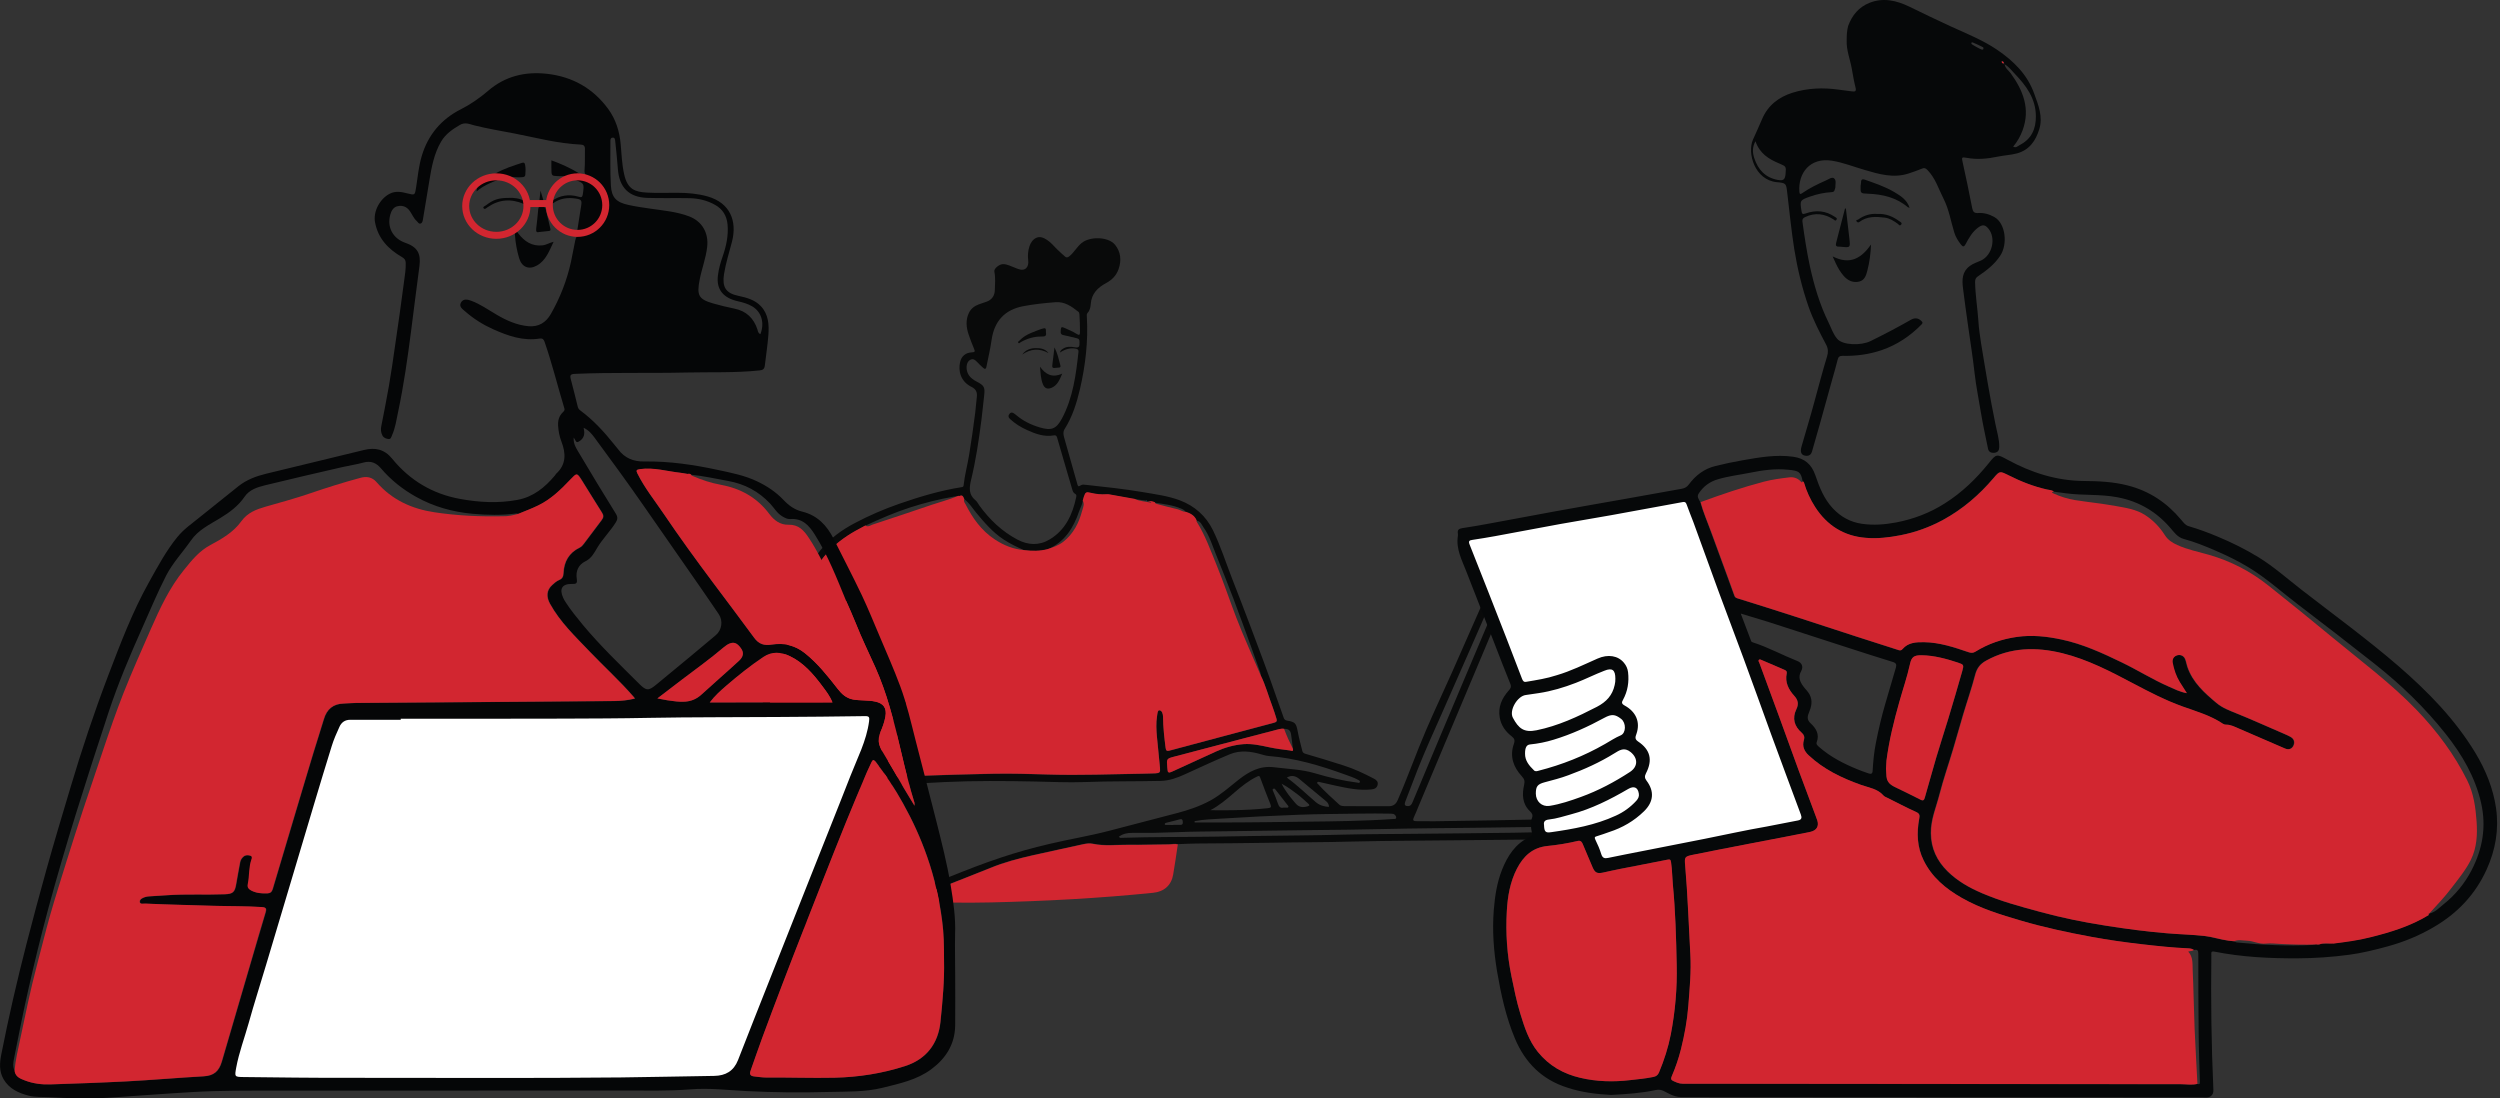
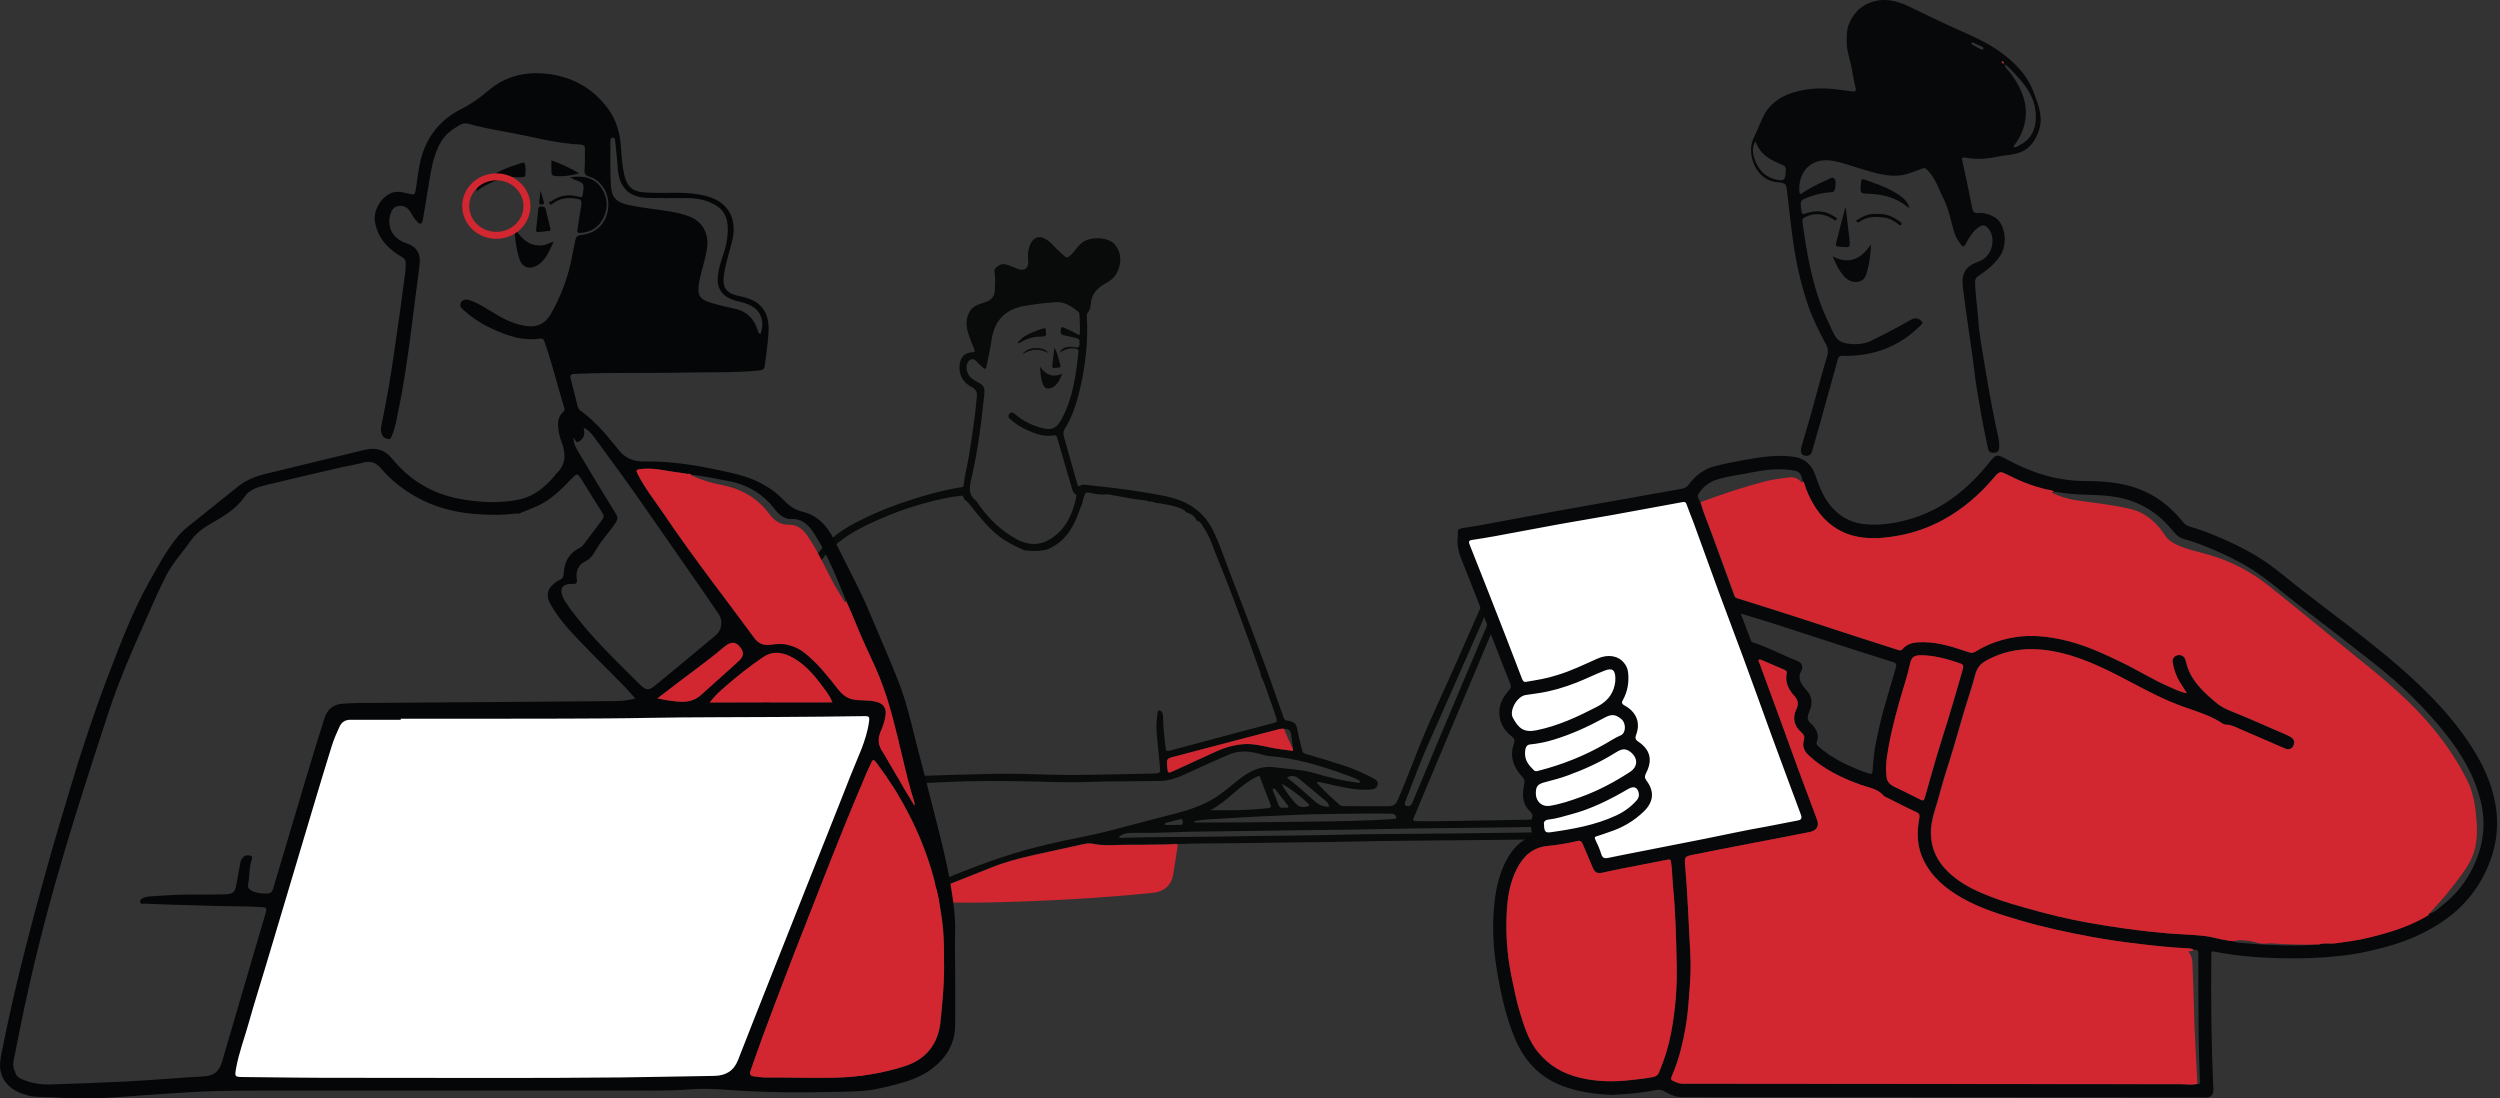
<svg xmlns="http://www.w3.org/2000/svg" width="717" height="315" viewBox="0 0 717 315" fill="none">
  <rect x="0" y="0" width="717" height="315" fill="#333333" stroke="none" />
  <path d="M260.418 258.364C256.493 259.844 252.568 261.347 248.598 262.782C242.991 264.823 237.272 266.259 231.261 266.259C228.166 266.259 225.093 266.214 222.065 265.317C215.315 263.32 211.502 258.453 211.053 251.523C210.806 247.486 211.479 243.471 211.838 239.479C212.421 232.93 213.902 226.538 215.449 220.168C215.808 218.643 216.167 217.118 216.481 215.593C216.638 214.875 216.526 214.292 215.651 214.068C215.135 213.933 214.664 213.552 214.193 213.26C213.475 212.789 213.139 212.184 213.341 211.286C213.902 208.887 214.888 206.644 215.853 204.378C216.167 203.638 216.615 203.055 217.445 202.786C218.342 202.494 218.746 201.71 218.993 200.88C220.249 196.708 221.482 192.536 222.783 188.387C225.004 181.322 226.888 174.145 229.915 167.372C231.418 164.007 232.966 160.688 235.321 157.772C238.057 154.408 241.466 151.941 245.256 149.967C249.294 147.836 253.51 146.02 257.816 144.517C263.693 142.476 269.636 140.682 275.804 139.717C276.163 139.672 276.32 139.56 276.365 139.179C276.679 136.218 277.486 133.325 277.957 130.387C278.608 126.417 279.168 122.425 279.684 118.433C279.864 116.908 279.976 115.382 280.155 113.857C280.312 112.557 279.931 111.615 278.72 111.009C275.4 109.417 274.795 106.254 275.355 103.854C275.759 102.082 276.948 101.14 278.765 101.051C279.617 101.006 279.684 100.804 279.37 100.064C278.809 98.741 278.294 97.373 277.823 96.004C277.105 93.918 276.903 91.743 277.89 89.724C278.428 88.581 279.46 87.751 280.693 87.302C281.434 87.033 282.174 86.809 282.914 86.54C284.461 86.001 285.269 84.812 285.314 83.243C285.381 81.471 285.538 79.676 285.179 77.882C285 77.052 286.592 75.729 287.714 75.751C288.969 75.774 290.046 76.424 291.19 76.828C291.459 76.918 291.728 77.052 291.997 77.142C294.15 77.927 295.115 76.469 294.891 74.72C294.711 73.307 294.823 71.961 295.249 70.638C295.586 69.584 296.236 68.642 297.246 68.193C298.345 67.7 299.421 68.238 300.341 68.844C301.395 69.539 302.202 70.526 303.099 71.423C303.84 72.141 304.602 72.858 305.387 73.531C305.813 73.912 306.15 73.935 306.71 73.486C308.056 72.387 308.841 70.817 310.187 69.718C312.542 67.745 317.835 67.834 319.786 70.189C321.423 72.185 321.693 74.653 320.818 77.164C320.167 79.004 318.956 80.26 317.207 81.202C314.852 82.457 313.035 84.229 312.833 87.168C312.766 88.087 312.587 89.029 311.914 89.747C311.6 90.106 311.689 90.509 311.712 90.913C312.116 97.911 311.308 104.774 309.738 111.57C308.796 115.607 307.563 119.532 305.32 123.075C304.871 123.771 304.961 124.601 305.163 125.363C306.419 129.804 307.675 134.245 308.931 138.663C309.088 139.201 309.11 139.807 309.94 139.201C310.411 138.865 311.017 139.022 311.577 139.067C316.915 139.65 322.276 140.211 327.569 141.108C331.202 141.736 334.88 142.184 338.357 143.485C342.641 145.1 345.87 147.971 347.889 152.098C350.065 156.584 351.567 161.338 353.384 165.981C355.111 170.444 356.86 174.908 358.542 179.393C361.144 186.301 363.768 193.232 366.168 200.207C366.819 202.068 367.491 203.93 368.142 205.791C368.321 206.33 368.59 206.599 369.218 206.689C371.461 207.047 371.753 207.474 372.179 209.739C372.515 211.6 373.031 213.44 373.48 215.279C373.592 215.795 373.861 216.041 374.422 216.198C378.055 217.252 381.689 218.351 385.3 219.518C388.35 220.482 391.243 221.85 394.069 223.331C394.742 223.689 395.325 224.205 395.101 225.102C394.877 225.999 394.226 226.314 393.351 226.403C389.808 226.785 386.376 226.044 382.945 225.304C381.487 224.99 380.029 224.654 378.571 224.317C378.324 224.273 378.01 224.116 377.831 224.34C377.584 224.631 377.943 224.788 378.1 224.968C379.962 227.031 382.047 228.893 384.088 230.754C384.604 231.225 385.277 231.18 385.905 231.203C390.01 231.225 394.136 231.203 398.241 231.225C399.564 231.225 400.327 230.687 400.865 229.453C403.758 222.86 406.136 216.041 408.984 209.425C411.361 203.885 413.941 198.435 416.385 192.94C418.718 187.714 421.006 182.466 423.316 177.24C425.828 171.566 428.228 165.824 431.098 160.329C431.928 158.737 433.745 157.929 435.45 158.445C436.369 158.714 436.818 159.297 436.593 160.284C436.347 161.383 435.786 162.37 435.36 163.379C432.422 170.444 429.439 177.509 426.478 184.552C422.508 193.972 418.539 203.392 414.569 212.812C411.989 218.935 409.433 225.08 406.853 231.203C406.405 232.302 405.956 233.401 405.463 234.477C405.126 235.195 405.328 235.509 406.113 235.509C407.952 235.509 409.769 235.554 411.608 235.532C417.327 235.464 423.047 235.352 428.743 235.262C433.633 235.173 438.522 235.061 443.412 234.971C444.152 234.948 444.892 234.904 445.52 235.487C445.946 235.868 446.013 236.137 445.565 236.563C445.094 237.012 444.533 237.102 443.928 237.124C437.356 237.214 430.784 237.303 424.213 237.393C414.995 237.505 405.754 237.55 396.536 237.774C389.965 237.931 383.393 237.999 376.822 238.066C368.411 238.178 360.023 238.29 351.612 238.402C346.88 238.47 342.125 238.47 337.392 238.672C333.131 238.851 328.892 238.918 324.631 238.873C323.285 238.851 322.007 239.143 320.885 239.972C321.132 240.376 321.468 240.309 321.737 240.286C330.597 239.995 339.433 240.085 348.293 239.95C352.397 239.883 356.501 239.815 360.606 239.748C368.904 239.636 377.181 239.591 385.479 239.367C391.894 239.21 398.331 239.21 404.745 239.143C414.457 239.03 424.168 238.986 433.88 238.829C436.907 238.784 439.913 238.672 442.941 238.716C443.524 238.716 444.129 238.851 444.713 238.918C444.937 238.941 445.161 238.963 445.251 239.232C445.341 239.524 445.228 239.748 445.004 239.928C444.443 240.376 443.883 240.713 443.098 240.735C435.001 240.802 426.882 240.892 418.785 240.982C413.918 241.027 409.074 241.049 404.207 241.116C398.645 241.184 393.082 241.206 387.52 241.363C379.894 241.587 372.291 241.542 364.665 241.699C357.466 241.834 350.244 241.856 343.044 241.924C341.295 241.946 339.546 242.036 337.796 242.103C336.944 241.856 336.092 242.126 335.239 242.126C331.427 242.148 327.614 242.283 323.801 242.238C320.347 242.193 316.87 242.664 313.416 241.946C312.519 241.767 311.577 241.879 310.635 242.081C305.836 243.157 301.014 244.167 296.214 245.243C292.065 246.185 287.983 247.239 284.035 248.876C279.325 250.805 274.548 252.622 269.816 254.506C266.676 255.829 263.558 257.108 260.418 258.364ZM328.847 143.597C328.825 143.53 328.78 143.53 328.69 143.575C327.614 143.44 326.537 143.306 325.461 143.149C323.285 142.745 321.109 142.364 318.934 141.983C318.418 141.893 317.902 141.758 317.386 141.803C315.839 141.915 314.336 141.758 312.856 141.399C311.532 141.063 311.331 141.153 310.882 142.476C310.747 142.857 310.658 143.261 310.546 143.642C310.411 144.696 309.85 145.594 309.514 146.58C307.899 151.38 305.365 155.44 300.475 157.548C298.277 158.131 296.057 158.109 293.814 157.84C291.751 156.942 289.754 155.978 287.87 154.744C284.708 152.681 282.331 149.877 279.953 147.029C278.877 145.728 278.002 144.248 276.611 143.216C276.32 142.7 276.253 141.87 275.288 142.252C275.221 142.252 275.176 142.274 275.109 142.297C274.929 142.229 274.75 142.252 274.593 142.364C274.301 142.386 273.987 142.364 273.696 142.409C269.412 143.126 265.195 144.203 261.069 145.526C256.65 146.939 252.411 148.801 248.195 150.752C247.679 151.044 247.163 151.313 246.625 151.604C243.305 153.331 240.277 155.417 237.676 158.154C233.908 162.123 231.732 166.945 229.983 171.992C227.538 178.945 225.564 186.032 223.411 193.075C222.536 195.923 221.639 198.771 220.832 201.642C220.226 203.75 220.63 204.849 222.29 205.881C226.663 208.595 231.373 210.546 236.509 211.219C242.049 211.937 247.522 211.443 252.927 210.053C254.609 209.627 255.529 208.662 256.045 207.07C256.583 205.365 257.233 203.706 257.884 202.046C258.108 201.463 258.601 200.745 259.252 201.014C259.813 201.239 259.857 202.046 259.723 202.719C259.7 202.786 259.678 202.853 259.656 202.921C259.14 204.468 258.624 206.038 258.13 207.586C256.673 212.318 254.946 216.961 253.757 221.783C253.42 223.106 253.488 223.218 254.878 223.129C257.57 222.972 260.239 222.68 262.908 222.568C270.219 222.321 277.531 222.075 284.843 221.94C290.136 221.828 295.451 222.007 300.744 222.164C309.828 222.433 318.889 222.052 327.973 221.918C329.094 221.895 330.215 221.895 331.337 221.828C332.638 221.761 332.817 221.559 332.705 220.28C332.413 217.32 332.099 214.337 331.83 211.376C331.651 209.402 331.561 207.429 331.853 205.455C331.942 204.827 331.965 203.683 332.548 203.751C333.311 203.818 333.557 204.827 333.58 205.657C333.602 208.64 333.938 211.6 334.32 214.561C334.432 215.436 334.768 215.503 335.464 215.301C337.684 214.696 339.927 214.112 342.17 213.507C349.908 211.443 357.645 209.335 365.406 207.317C366.28 207.092 366.28 206.689 366.078 206.061C365.72 204.917 365.383 203.773 364.957 202.674C363.813 199.691 363.006 196.596 361.593 193.725C361.57 193.478 361.57 193.209 361.481 192.962C360.583 190.406 359.664 187.849 358.744 185.292C357.085 180.761 355.47 176.208 353.743 171.7C352.128 167.461 350.468 163.267 348.764 159.073C347.687 156.427 346.88 153.645 345.198 151.29C344.659 150.55 344.368 149.496 343.224 149.339C342.663 147.993 341.519 147.343 340.218 146.917C340.174 146.894 340.106 146.894 340.061 146.917H340.106C339.792 146.356 339.299 146.087 338.738 145.863C336.361 144.853 333.804 144.562 331.292 144.181C330.642 143.867 329.969 143.799 329.273 143.822C329.094 143.71 328.982 143.642 328.847 143.597ZM370.811 214.763C370.631 213.372 370.497 211.959 370.273 210.591C370.093 209.425 369.488 208.999 368.276 209.044C367.783 208.954 367.312 209.021 366.841 209.133C363.634 209.963 360.426 210.815 357.219 211.645C350.446 213.417 343.672 215.189 336.899 216.983C334.566 217.589 334.566 217.611 334.768 220.011C334.791 220.235 334.836 220.46 334.836 220.684C334.836 221.581 335.194 221.761 336.024 221.379C340.286 219.406 344.547 217.477 348.809 215.525C351.298 214.382 353.877 213.641 356.636 213.44C359.148 213.238 361.525 213.798 363.925 214.314C365.944 214.74 367.962 215.01 370.003 215.256C370.273 215.279 371.013 215.705 370.811 214.763ZM217.154 206.644C216.369 207.922 216.1 209.402 215.494 210.771C215.18 211.488 215.315 211.87 216.1 212.071C217.176 212.341 218.23 212.722 219.329 212.969C224.488 214.225 229.714 215.054 234.984 215.57C240.591 216.109 246.221 216.198 251.873 215.952C252.68 215.907 253.174 215.503 253.533 214.83C253.824 214.292 253.847 213.686 254.026 213.126C254.362 212.094 253.936 212.004 253.062 212.206C248.778 213.17 244.471 213.641 240.076 213.529C234.984 213.395 230.117 212.251 225.519 210.008C223.232 208.887 221.191 207.406 219.082 206.016C218.724 205.567 218.275 204.939 217.759 205.051C217.176 205.186 217.333 206.038 217.131 206.554C217.154 206.576 217.154 206.599 217.154 206.644ZM213.139 248.271C213.049 250.446 213.296 252.6 213.767 254.73C214.148 256.48 214.888 258.05 216.077 259.373C218.858 262.468 222.559 263.679 226.506 264.105C232.383 264.733 238.124 263.747 243.754 262.199C248.778 260.808 253.645 258.969 258.489 257.085C267.932 253.385 277.217 249.235 286.839 246.028C291.459 244.481 296.147 243.157 300.879 242.058C306.643 240.69 312.497 239.748 318.216 238.245C324.653 236.541 331.113 234.859 337.549 233.199C340.914 232.324 344.143 231.225 347.216 229.543C350.154 227.928 352.577 225.708 355.178 223.667C358.206 221.29 361.346 219.518 365.473 220.056C369.353 220.549 373.278 220.639 377.068 221.761C381.083 222.949 385.12 223.936 389.269 224.452C389.516 224.474 389.897 224.721 390.01 224.25C390.099 223.914 389.785 223.824 389.561 223.689C388.327 222.994 386.982 222.59 385.658 222.097C378.594 219.54 371.439 217.409 363.903 216.826C363.208 216.781 362.512 216.557 361.839 216.378C358.812 215.481 355.717 215.077 352.734 216.31C348.45 218.082 344.256 220.056 340.017 221.985C337.774 223.017 335.486 223.891 332.974 223.959C325.685 224.138 318.418 224.003 311.129 224.295C306.352 224.474 301.574 224.228 296.797 224.138C288.162 223.959 279.55 223.891 270.915 224.295C265.106 224.564 259.297 224.878 253.488 225.439C250.191 225.753 246.871 226.112 243.574 226.47C243.395 226.493 243.193 226.493 243.014 226.515C242.251 226.628 241.735 226.291 241.645 225.551C241.578 224.856 242.161 224.631 242.744 224.542C245.301 224.16 247.836 223.757 250.393 223.465C251.178 223.375 251.469 223.106 251.581 222.344C251.716 221.2 251.94 220.056 252.232 218.935C252.389 218.307 252.232 218.082 251.626 218.127C250.886 218.172 250.146 218.217 249.383 218.239C242.027 218.307 234.693 217.723 227.381 216.804C224.869 216.49 222.335 216.31 219.89 215.57C218.791 215.234 218.454 215.66 218.208 216.624C217.176 220.774 216.234 224.945 215.337 229.139C214.059 235.397 213.408 241.812 213.139 248.271ZM303.974 101.118C304.176 100.4 304.512 100.266 304.826 100.041C305.858 99.324 307.137 99.391 308.168 99.593C309.716 99.907 309.581 99.144 309.604 98.157C309.626 97.485 309.469 97.126 308.751 96.991C307.697 96.789 306.666 96.43 305.589 96.251C304.243 96.004 304.086 95.825 304.243 94.479C304.311 93.806 304.512 93.694 305.163 93.986C306.396 94.524 307.63 95.04 308.774 95.758C309.357 96.117 309.738 96.251 309.738 95.287C309.761 93.56 309.671 91.855 309.581 90.128C309.559 89.859 309.492 89.59 309.29 89.433C307.338 87.885 305.342 86.45 302.673 86.674C299.578 86.921 296.505 87.235 293.455 87.818C288.184 88.827 285.179 92.057 284.394 97.462C284.035 100.041 283.407 102.576 282.914 105.155C282.757 106.007 282.353 105.895 281.86 105.402C281.321 104.886 280.761 104.415 280.267 103.854C279.751 103.294 279.168 102.8 278.451 103.114C277.666 103.451 277.284 104.191 277.217 105.088C277.105 107.263 278.361 108.542 280.11 109.439C282.241 110.56 282.533 111.031 282.263 113.386C281.994 115.719 281.77 118.051 281.478 120.384C280.738 126.215 279.864 132.047 278.473 137.788C277.957 139.964 277.823 141.893 279.751 143.463C280.222 143.844 280.514 144.45 280.873 144.966C283.789 149.003 287.31 152.367 291.728 154.722C294.823 156.382 298.053 156.539 301.103 154.677C305.589 151.963 307.585 147.59 308.639 142.655C308.707 142.297 308.819 141.87 308.393 141.669C307.787 141.355 307.63 140.771 307.473 140.211C306.755 137.788 306.038 135.366 305.342 132.944C304.647 130.544 303.974 128.144 303.256 125.767C303.122 125.273 303.01 124.735 302.247 124.87C299.511 125.363 296.999 124.444 294.577 123.345C292.782 122.537 291.1 121.505 289.642 120.137C289.149 119.666 289.104 119.195 289.53 118.679C289.979 118.141 290.427 118.276 290.898 118.635C291.055 118.747 291.212 118.859 291.347 118.971C293.365 120.698 295.676 121.842 298.21 122.582C301.507 123.569 302.92 123.075 304.557 120.048C307.742 114.082 308.594 107.488 309.312 100.871C309.379 100.266 308.998 100.109 308.55 99.997C306.957 99.705 305.544 100.109 303.974 101.118ZM403.736 231.18C404.543 231.225 404.857 230.687 405.081 230.149C405.687 228.758 406.27 227.345 406.853 225.932C408.782 221.312 410.711 216.692 412.662 212.071C415.219 205.971 417.798 199.87 420.378 193.792C422.935 187.737 425.514 181.681 428.071 175.603C429.932 171.14 431.794 166.699 433.633 162.213C433.812 161.764 434.238 161.024 433.79 160.822C433.296 160.598 432.938 161.338 432.691 161.809C431.166 164.703 429.775 167.641 428.452 170.646C426.254 175.648 424.078 180.649 421.88 185.651C419.054 192.088 416.228 198.525 413.38 204.939C411.047 210.165 408.692 215.368 406.584 220.684C405.373 223.757 404.207 226.852 403.018 229.947C402.726 230.732 402.906 231.18 403.736 231.18ZM342.618 235.509C342.618 235.644 342.618 235.778 342.618 235.89C344.906 235.89 347.216 235.913 349.504 235.89C354.012 235.846 358.542 235.89 363.051 235.801C370.923 235.644 378.795 235.666 386.69 235.464C391.019 235.352 395.325 235.195 399.654 234.881C399.923 234.859 400.327 234.948 400.416 234.612C400.484 234.298 400.304 233.962 400.058 233.715C399.744 233.378 399.34 233.378 398.914 233.356C392.858 233.221 386.825 233.423 380.769 233.468C378.01 233.491 375.252 233.58 372.493 233.67C365.159 233.939 357.825 234.298 350.491 234.769C347.844 234.926 345.22 234.993 342.618 235.509ZM347.126 232.369C349.369 232.369 351.478 232.414 353.563 232.369C356.905 232.302 360.269 232.167 363.611 231.786C364.441 231.696 364.71 231.517 364.351 230.642C363.342 228.13 362.378 225.618 361.436 223.061C361.211 222.456 361.077 222.456 360.516 222.725C358.049 223.914 355.963 225.618 353.922 227.39C351.836 229.184 349.706 231.023 347.126 232.369ZM381.128 231.427C381.173 230.575 380.702 230.081 380.141 229.633C377.629 227.569 375.117 225.484 372.628 223.398C371.551 222.501 370.385 222.232 369.061 223.017C372.044 225.17 374.646 227.726 377.405 230.081C378.549 231.023 379.76 231.315 381.128 231.427ZM367.559 224.766C368.703 227.031 370.138 228.736 371.596 230.44C372.538 231.562 373.682 231.651 375.027 231.248C375.768 231.023 375.543 230.799 375.184 230.463C374.153 229.543 373.166 228.601 372.067 227.771C370.699 226.74 369.331 225.686 367.559 224.766ZM368.075 231.629C368.433 231.629 368.658 231.629 368.882 231.629C369.084 231.607 369.353 231.719 369.488 231.494C369.622 231.27 369.42 231.068 369.286 230.911C368.142 229.453 366.976 227.996 365.854 226.515C365.652 226.246 365.473 226.044 365.136 226.246C364.822 226.448 365.047 226.695 365.136 226.919C365.607 228.085 366.123 229.252 366.505 230.463C366.819 231.36 367.222 231.853 368.075 231.629ZM336.495 236.608C336.495 236.586 336.495 236.586 336.495 236.563C337.213 236.563 337.908 236.586 338.626 236.563C339.276 236.541 339.254 236.047 339.209 235.576C339.164 235.105 339.007 234.814 338.424 234.971C337.146 235.33 335.822 235.621 334.522 235.958C334.297 236.003 334.051 236.092 334.051 236.361C334.073 236.675 334.387 236.586 334.589 236.586C335.239 236.608 335.867 236.608 336.495 236.608Z" fill="#090A0A" />
  <path d="M260.418 258.364C263.558 257.108 266.676 255.829 269.816 254.573C274.548 252.689 279.326 250.873 284.036 248.944C287.983 247.329 292.087 246.252 296.214 245.31C301.014 244.211 305.836 243.225 310.636 242.148C311.578 241.946 312.52 241.812 313.417 242.013C316.871 242.754 320.347 242.26 323.801 242.305C327.614 242.35 331.427 242.215 335.24 242.193C336.092 242.193 336.944 241.946 337.797 242.17C337.37 245.041 336.967 247.935 336.473 250.783C335.957 253.9 333.872 255.74 330.709 256.054C315.256 257.624 299.758 258.453 284.237 258.812C276.477 258.992 268.717 258.88 260.957 258.431C260.777 258.453 260.598 258.386 260.418 258.364Z" fill="#D22630" />
-   <path d="M361.57 193.68C362.983 196.551 363.79 199.646 364.934 202.629C365.36 203.75 365.697 204.894 366.056 206.016C366.258 206.666 366.258 207.047 365.383 207.272C357.623 209.313 349.885 211.399 342.147 213.462C339.927 214.067 337.684 214.651 335.441 215.256C334.746 215.458 334.409 215.368 334.297 214.516C333.916 211.556 333.579 208.595 333.557 205.612C333.557 204.805 333.288 203.773 332.525 203.706C331.964 203.661 331.942 204.805 331.83 205.41C331.516 207.384 331.628 209.358 331.807 211.331C332.077 214.314 332.391 217.275 332.682 220.235C332.794 221.491 332.615 221.716 331.314 221.783C330.193 221.828 329.071 221.85 327.95 221.873C318.866 222.03 309.805 222.388 300.722 222.119C295.429 221.962 290.113 221.783 284.82 221.895C277.508 222.03 270.197 222.254 262.885 222.523C260.193 222.613 257.524 222.927 254.856 223.084C253.465 223.173 253.42 223.061 253.734 221.738C254.923 216.916 256.672 212.273 258.108 207.541C258.579 205.971 259.117 204.423 259.633 202.876C259.655 202.808 259.7 202.741 259.7 202.674C259.835 202.023 259.79 201.194 259.229 200.969C258.579 200.7 258.085 201.44 257.861 202.001C257.188 203.661 256.56 205.32 256.022 207.025C255.506 208.617 254.586 209.559 252.904 210.008C247.499 211.399 242.026 211.914 236.487 211.174C231.328 210.501 226.641 208.55 222.267 205.836C220.607 204.805 220.204 203.706 220.809 201.597C221.617 198.726 222.514 195.878 223.388 193.03C225.542 185.987 227.538 178.9 229.96 171.947C231.732 166.901 233.907 162.056 237.653 158.109C240.255 155.372 243.282 153.286 246.602 151.559C247.118 151.29 247.656 150.999 248.172 150.707C248.957 151.29 249.652 150.64 250.303 150.438C255.999 148.576 261.651 146.67 267.326 144.741C269.726 143.934 272.215 143.306 274.548 142.319C274.705 142.207 274.884 142.162 275.064 142.252C275.108 142.229 275.176 142.207 275.243 142.207C276.207 141.826 276.275 142.655 276.566 143.171C276.275 143.754 276.701 144.225 276.925 144.629C278.944 148.621 281.478 152.187 285.291 154.699C287.87 156.404 290.674 157.548 293.791 157.772C296.034 158.041 298.255 158.064 300.453 157.481C302.023 156.965 303.57 156.449 304.916 155.417C307.854 153.107 309.446 149.989 310.366 146.468C310.613 145.571 311.128 144.584 310.523 143.575C310.635 143.194 310.747 142.79 310.859 142.409C311.308 141.108 311.532 141.018 312.833 141.332C314.313 141.691 315.816 141.848 317.364 141.736C317.879 141.691 318.395 141.826 318.911 141.915C321.087 142.297 323.262 142.7 325.438 143.082C326.896 143.799 328.51 143.799 330.215 144.203C329.879 143.665 329.452 143.934 329.206 143.687C329.901 143.665 330.596 143.732 331.224 144.046C331.292 144.405 331.583 144.495 331.875 144.562C333.826 145.078 335.777 145.616 337.773 146.064C338.558 146.244 339.209 146.827 340.061 146.782H340.016L340.084 146.805H340.173C341.474 147.231 342.618 147.859 343.179 149.227C343.179 149.339 343.134 149.474 343.179 149.563C345.646 153.488 347.193 157.862 348.943 162.123C350.939 167.013 352.621 172.037 354.505 176.971C356.681 182.645 359.215 188.14 361.57 193.68Z" fill="#D22630" />
  <path d="M219.105 205.993C221.213 207.384 223.254 208.864 225.542 209.986C230.14 212.251 234.984 213.372 240.098 213.507C244.494 213.619 248.823 213.126 253.084 212.184C253.959 211.982 254.385 212.072 254.049 213.103C253.869 213.664 253.847 214.269 253.555 214.808C253.196 215.481 252.68 215.884 251.895 215.929C246.266 216.198 240.636 216.086 235.007 215.548C229.736 215.032 224.51 214.202 219.352 212.946C218.275 212.677 217.221 212.318 216.122 212.049C215.337 211.847 215.202 211.466 215.516 210.748C216.1 209.38 216.391 207.9 217.176 206.621C217.513 206.352 217.894 206.173 218.253 206.442C218.926 206.958 218.903 206.307 219.105 205.993Z" fill="#D22630" />
  <path d="M370.811 214.763C371.013 215.705 370.273 215.279 370.003 215.234C367.962 214.987 365.944 214.718 363.925 214.292C361.525 213.776 359.126 213.238 356.636 213.417C353.877 213.641 351.298 214.381 348.809 215.503C344.547 217.454 340.286 219.383 336.024 221.357C335.194 221.738 334.858 221.559 334.836 220.661C334.836 220.437 334.768 220.213 334.768 219.989C334.566 217.589 334.566 217.566 336.899 216.961C343.672 215.166 350.446 213.395 357.219 211.623C360.426 210.793 363.634 209.941 366.841 209.111C367.312 208.999 367.783 208.931 368.276 209.021C368.994 210.995 369.869 212.901 370.811 214.763Z" fill="#D22630" />
  <path d="M328.847 143.598C328.803 143.642 328.78 143.665 328.735 143.71C328.713 143.665 328.713 143.62 328.69 143.575C328.78 143.53 328.825 143.53 328.847 143.598Z" fill="#009CE8" />
  <path d="M298.277 105.177C299.847 107.353 301.731 108.474 304.647 107.151C303.907 108.923 303.301 110.448 301.664 111.188C300.453 111.727 299.601 111.413 299.107 110.201C298.457 108.631 298.434 106.904 298.277 105.177Z" fill="#090A0A" />
  <path d="M299.983 95.444C300.162 96.296 299.736 96.543 298.794 96.52C296.618 96.475 294.622 97.081 292.738 98.135C292.536 98.247 292.312 98.584 292.133 98.404C291.729 98.023 292.245 97.843 292.424 97.642C293.344 96.677 294.443 96.027 295.654 95.511C296.641 95.107 297.65 94.681 298.659 94.345C299.96 93.963 299.983 94.008 299.983 95.444Z" fill="#090A0A" />
  <path d="M302.426 99.638C303.279 101.275 303.66 103.069 304.131 104.841C304.243 105.222 304.064 105.402 303.682 105.424C303.57 105.424 303.458 105.447 303.346 105.447C301.664 105.649 301.664 105.649 301.888 103.966C302.09 102.531 302.247 101.073 302.426 99.638Z" fill="#090A0A" />
  <path d="M300.722 101.275C298.12 99.817 295.63 99.996 293.186 101.679C294.15 100.31 295.585 99.84 297.088 99.84C298.434 99.817 299.802 100.041 300.722 101.275Z" fill="#090A0A" />
  <path d="M483.5 142L519 236.5L459 249L455 239L443.5 241L440 231.5L437.5 222.5L436 213.5L432 203.5L436 197.5L419.5 154L483.5 142Z" fill="white" />
  <path d="M462.03 314.03C466.476 313.805 470.729 313.515 474.918 312.613C476.529 312.258 477.56 313.16 478.785 313.74C479.912 314.288 480.976 314.643 482.232 314.643C532.109 314.675 581.987 314.707 631.832 314.739C632.54 314.739 633.281 314.9 633.99 314.417C634.699 313.934 634.828 313.257 634.796 312.484C634.216 299.628 634.055 286.772 634.216 273.916C634.216 273.4 633.99 272.724 635.054 272.917C642.948 274.496 650.938 274.883 658.961 274.85C663.859 274.818 668.724 274.496 673.557 273.851C677.327 273.368 681.064 272.434 684.737 271.435C689.442 270.146 693.92 268.31 698.109 265.829C704.811 261.898 709.902 256.549 713.156 249.396C715.734 243.725 716.732 237.861 715.862 231.739C715.025 226.069 712.898 220.849 709.934 215.919C704.102 206.285 696.337 198.359 687.895 191.045C678.938 183.312 669.368 176.352 660.024 169.103C655.965 165.945 652.13 162.53 647.748 159.823C644.011 157.536 640.112 155.603 636.085 153.927C633.346 152.767 630.543 151.736 627.675 150.898C626.709 150.608 626.161 149.771 625.549 149.062C621.457 144.164 616.43 140.813 610.244 139.235C606.12 138.171 601.867 137.978 597.678 137.946C589.784 137.881 582.567 135.561 575.704 131.824C572.675 130.181 572.546 130.116 570.387 132.823C566.779 137.301 562.687 141.264 557.789 144.358C553.504 147.096 548.832 148.868 543.838 149.835C540.551 150.447 537.297 150.705 533.978 150.222C530.692 149.738 527.985 148.256 525.697 145.84C523.12 143.101 521.799 139.718 520.639 136.302C519.543 133.145 517.578 131.437 514.227 130.986C509.297 130.309 504.529 131.179 499.728 132.017C497.118 132.468 494.54 133.016 491.963 133.66C488.773 134.434 486.292 136.335 484.359 138.945C483.811 139.718 483.07 140.072 482.2 140.201C476.98 141.136 471.76 142.07 466.541 143.004C459.646 144.229 452.75 145.421 445.887 146.677C439.701 147.805 433.483 148.997 427.296 150.125C424.654 150.608 421.98 151.092 419.338 151.478C418.371 151.639 417.952 151.994 418.113 152.993C418.146 153.25 418.146 153.508 418.113 153.766C417.533 157.504 419.306 160.661 420.562 163.948C423.237 170.778 425.911 177.609 428.585 184.472C430.099 188.338 431.549 192.205 433.128 196.039C433.547 197.006 433.225 197.489 432.677 198.069C430.712 200.292 429.584 202.805 430.132 205.834C430.518 208.057 431.775 209.797 433.515 211.151C434.353 211.795 434.546 212.31 434.159 213.406C432.935 216.918 434.03 219.979 436.447 222.621C437.156 223.394 437.381 223.974 437.124 225.07C436.511 227.808 436.544 230.515 438.799 232.674C439.379 233.222 439.733 233.737 439.347 234.671C438.831 235.992 439.089 237.442 439.347 238.796C439.476 239.408 439.282 239.762 438.735 240.02C434.61 241.953 432.387 245.433 430.776 249.461C429.326 253.134 428.746 256.968 428.424 260.899C427.941 266.86 428.392 272.756 429.358 278.588C430.486 285.161 431.904 291.734 434.514 297.92C437.414 304.783 442.247 309.648 449.528 311.936C453.685 313.322 457.906 313.805 462.03 314.03ZM630.253 310.873C628.642 311.259 627.031 310.969 625.452 310.969C600.159 310.937 574.866 310.905 549.605 310.905C527.276 310.873 504.948 310.841 482.651 310.841C481.588 310.841 480.718 310.422 479.816 310.003C479.236 309.713 479.171 309.391 479.461 308.746C480.557 306.201 481.459 303.591 482.135 300.884C483.167 296.825 483.908 292.733 484.23 288.544C484.616 283.582 485.1 278.652 484.81 273.658C484.326 265.184 484.069 256.678 483.328 248.236C483.102 245.755 483.199 245.659 485.712 245.143C490.964 244.048 496.216 243.049 501.468 242.05C505.044 241.341 508.621 240.664 512.197 239.988C514.549 239.537 516.869 239.118 519.221 238.602C520.993 238.216 521.734 236.991 521.219 235.316C520.961 234.478 520.639 233.705 520.317 232.867C518.835 228.904 517.32 224.909 515.87 220.946C514.066 216.08 512.326 211.183 510.554 206.317C508.556 200.904 506.559 195.491 504.593 190.111C504.496 189.853 504.206 189.563 504.464 189.273C504.722 189.015 505.044 189.208 505.302 189.337C507.461 190.239 509.619 191.142 511.746 192.108C512.165 192.302 512.584 192.495 512.455 193.172C511.907 195.717 513.003 197.811 514.614 199.583C515.741 200.84 515.935 201.968 515.226 203.418C513.969 206.06 514.614 208.315 516.772 210.184C517.417 210.732 517.675 211.408 517.385 212.278C516.837 214.018 517.481 215.468 518.738 216.628C523.055 220.688 528.275 223.169 533.785 225.134C536.04 225.94 538.521 226.23 540.229 228.195C540.487 228.517 540.938 228.646 541.324 228.84C544.063 230.225 546.802 231.643 549.573 232.899C550.636 233.383 550.636 233.93 550.443 234.897C549.702 238.957 549.863 242.952 551.699 246.722C554.084 251.587 558.079 254.906 562.687 257.548C568.003 260.577 573.803 262.349 579.634 264.056C586.304 265.99 593.103 267.44 599.933 268.728C604.67 269.598 609.438 270.275 614.239 270.823C618.718 271.338 623.229 271.822 627.74 272.015C628.287 272.047 628.771 272.144 629.222 272.466C630.253 272.208 630.478 272.627 630.478 273.626C630.478 281.262 630.478 288.866 630.575 296.502C630.607 301.078 630.8 305.653 630.929 310.228C630.865 310.551 631.058 311.131 630.253 310.873ZM487.645 144.003C487.259 143.23 486.55 142.489 487.194 141.522C488.515 139.492 490.352 138.139 492.672 137.462C495.668 136.56 498.793 136.206 501.854 135.594C505.495 134.853 509.168 134.337 512.874 134.724C515.87 135.014 516.482 135.271 516.998 138.01C517.095 138.139 517.288 138.236 517.32 138.365C518.029 140.878 519.124 143.23 520.542 145.421C523.925 150.705 528.726 153.734 535.041 154.249C538.392 154.539 541.711 154.153 544.998 153.508C549.315 152.67 553.407 151.188 557.241 149.094C562.848 146.033 567.584 141.941 571.708 137.108C573.513 134.981 573.545 135.078 575.994 136.302C579.538 138.075 583.179 139.557 587.045 140.394C587.69 140.523 588.431 140.491 588.978 141.007C590.171 141.168 591.395 141.329 592.587 141.49C597.452 142.134 602.414 141.683 607.28 142.618C613.434 143.778 618.46 146.742 622.488 151.446C623.583 152.703 624.518 154.088 626.29 154.571C629.415 155.409 632.444 156.634 635.408 157.922C638.695 159.34 641.917 160.887 645.01 162.788C650.036 165.849 654.386 169.812 659.058 173.356C666.404 178.93 673.686 184.601 680.935 190.304C688.54 196.297 695.467 202.967 701.492 210.571C706.132 216.467 709.869 222.814 711.577 230.257C713.124 237.056 712.028 243.468 708.838 249.59C706.873 253.392 704.199 256.646 700.848 259.32C699.559 260.351 698.399 261.672 696.659 262.027L696.691 261.994C696.627 262.123 696.562 262.252 696.498 262.381C691.278 265.571 685.543 267.343 679.679 268.793C676.167 269.663 672.623 270.114 669.046 270.597C669.175 270.662 669.207 270.629 669.143 270.501C669.111 270.468 669.078 270.436 669.046 270.468C667.854 270.694 666.662 270.694 665.47 270.694C665.083 270.887 664.664 270.919 664.245 270.823C663.923 270.887 663.569 270.984 663.246 271.016C655.997 271.371 648.78 271.016 641.594 270.307C641.272 270.275 640.95 270.082 640.628 269.953C640.112 269.888 639.597 269.856 639.081 269.792C636.761 269.502 634.506 268.728 632.186 268.438C628.61 268.02 625.001 267.955 621.392 267.665C615.496 267.15 609.632 266.376 603.8 265.474C597.517 264.475 591.266 263.219 585.08 261.543C579.409 259.997 573.706 258.482 568.261 256.13C564.652 254.551 561.301 252.65 558.498 249.912C555.469 246.915 553.729 243.307 553.697 238.925C553.665 234.994 555.244 231.449 556.178 227.776C557.306 223.394 558.82 219.077 560.109 214.727C561.108 211.408 562.01 208.057 563.009 204.739C564.136 201.001 565.425 197.328 566.392 193.558C566.875 191.657 567.842 190.401 569.485 189.498C576.477 185.6 583.888 185.503 591.395 187.34C598.677 189.112 605.282 192.624 611.887 196.104C616.398 198.488 620.941 200.808 625.774 202.58C629.737 204.03 633.861 205.19 637.438 207.574C637.696 207.735 638.018 207.864 638.308 207.832C639.726 207.8 640.885 208.476 642.11 208.992C646.492 210.861 650.842 212.762 655.224 214.663C656.287 215.114 657.189 214.824 657.672 213.857C658.123 212.923 657.93 211.956 656.899 211.376C656.287 211.022 655.675 210.732 655.03 210.474C650.487 208.541 646.009 206.479 641.433 204.642C639.403 203.837 637.341 203.095 635.601 201.613C632.122 198.681 628.771 195.717 627.256 191.238C626.998 190.497 626.902 189.724 626.612 189.015C626.193 188.016 625.13 187.597 624.099 188.016C623.164 188.403 622.874 189.241 623.035 190.175C623.39 192.108 624.002 193.945 625.065 195.62C625.677 196.619 626.322 197.618 627.095 198.81C625.097 198.456 623.519 197.618 621.908 196.909C617.268 194.879 612.983 192.173 608.44 189.982C602.865 187.307 597.259 184.73 591.137 183.409C586.884 182.507 582.695 182.055 578.346 182.668C574.06 183.28 570.097 184.633 566.456 186.889C565.78 187.307 565.167 187.275 564.491 187.05C560.334 185.632 556.178 184.246 551.732 184.182C549.444 184.15 547.156 184.246 545.513 186.18C545.03 186.727 544.546 186.502 544.095 186.341C540.036 185.052 536.008 183.763 531.948 182.442C526.181 180.573 520.413 178.672 514.646 176.804C509.168 175.031 503.659 173.292 498.149 171.584C497.73 171.455 497.472 171.229 497.343 170.843C496.796 169.296 496.248 167.75 495.668 166.203C494.025 161.692 492.349 157.181 490.706 152.67C489.707 149.771 488.418 146.967 487.645 144.003ZM437.832 195.524C437.059 195.717 436.769 195.33 436.511 194.654C435.029 190.723 433.515 186.824 432 182.925C428.521 174 425.041 165.108 421.497 156.215C421.046 155.119 421.464 154.958 422.334 154.829C424.493 154.507 426.652 154.153 428.778 153.766C435.029 152.638 441.248 151.414 447.499 150.286C452.364 149.416 457.261 148.611 462.159 147.741C468.957 146.516 475.756 145.26 482.554 144.003C483.167 143.874 483.489 144.003 483.714 144.648C484.294 146.355 485.035 148.031 485.647 149.706C488.032 156.247 490.384 162.788 492.768 169.296C495.185 175.805 497.633 182.313 500.05 188.822C502.724 196.071 505.334 203.353 507.976 210.635C510.779 218.303 513.647 225.972 516.482 233.608C516.837 234.543 516.708 235.123 515.612 235.316C512.616 235.864 509.652 236.508 506.655 237.056C503.626 237.571 500.598 238.183 497.569 238.796C494.701 239.408 491.802 239.988 488.934 240.568C482.941 241.76 476.916 242.952 470.923 244.112C467.668 244.756 464.446 245.369 461.224 246.045C460.226 246.271 459.613 246.11 459.259 245.014C458.808 243.564 458.228 242.179 457.551 240.826C457.197 240.084 457.422 239.988 458.067 239.794C459.227 239.472 460.322 239.021 461.482 238.635C465.284 237.41 468.635 235.477 471.503 232.674C474.274 229.967 474.531 226.939 472.212 223.878C471.696 223.169 471.632 222.653 472.05 221.815C474.048 217.981 473.339 215.017 469.763 212.633C468.764 211.956 469.054 211.279 469.312 210.538C470.568 206.994 469.086 204.062 465.961 202.354C465.026 201.839 465.059 201.42 465.477 200.711C466.831 198.23 467.25 195.588 466.927 192.785C466.799 191.754 466.412 190.884 465.767 190.111C464.092 188.048 461.192 187.533 458.163 188.886C454.297 190.594 450.527 192.463 446.467 193.655C443.632 194.589 440.7 195.04 437.832 195.524ZM480.879 276.655C481.04 283.389 480.46 290.026 479.171 296.631C478.43 300.401 477.27 304.042 475.788 307.554C475.466 308.327 475.015 308.714 474.145 308.875C471.954 309.326 469.763 309.552 467.54 309.777C462.707 310.325 457.873 310.228 453.137 309.101C448.336 307.941 444.244 305.621 441.054 301.722C438.412 298.468 437.188 294.601 435.996 290.703C434.933 287.159 434.191 283.55 433.45 279.941C432.194 273.787 431.775 267.601 432.129 261.35C432.355 257.129 433.064 252.973 435.029 249.138C436.898 245.53 439.508 243.049 443.761 242.63C446.693 242.34 449.625 241.857 452.493 241.18C453.363 240.954 453.653 241.502 453.943 242.147C454.877 244.37 455.779 246.625 456.778 248.848C457.422 250.331 458.067 250.621 459.678 250.266C461.321 249.912 462.997 249.557 464.64 249.203C469.151 248.333 473.661 247.495 478.172 246.561C478.946 246.4 479.139 246.529 479.236 247.302C479.558 249.428 479.558 251.555 479.751 253.682C480.524 261.35 480.718 268.986 480.879 276.655ZM499.245 175.966C502.08 176.836 504.69 177.609 507.3 178.415C514.839 180.831 522.347 183.312 529.886 185.729C534.204 187.114 538.521 188.532 542.871 189.853C543.805 190.143 543.999 190.594 543.741 191.464C542.71 194.911 541.711 198.359 540.712 201.807C539.649 205.448 538.779 209.153 538.038 212.89C537.49 215.597 537.232 218.303 537.071 221.042C537.039 221.977 536.588 222.041 535.911 221.815C534.848 221.461 533.785 221.074 532.754 220.656C528.791 219.045 525.021 217.111 521.767 214.276C521.348 213.889 520.8 213.47 521.026 212.89C521.895 210.571 520.864 208.895 519.253 207.413C518.351 206.575 518.255 205.673 518.77 204.481C519.479 202.805 519.962 201.001 518.996 199.197C518.512 198.295 517.771 197.65 517.191 196.845C516.192 195.491 515.645 194.138 516.579 192.463C517.256 191.238 516.805 190.111 515.516 189.595C511.198 187.887 507.106 185.632 502.66 184.214C502.434 184.15 502.273 184.021 502.209 183.795C501.242 181.282 500.276 178.737 499.245 175.966ZM540.906 220.462C540.97 219.689 540.97 218.916 541.067 218.142C541.808 212.407 543.193 206.801 544.772 201.259C545.771 197.682 547.027 194.138 547.801 190.497C548.252 188.403 548.961 187.92 551.216 187.952C554.793 188.016 558.176 188.951 561.527 190.046C563.234 190.594 563.299 190.691 562.815 192.43C561.527 197.006 560.141 201.581 558.788 206.156C557.692 209.83 556.468 213.503 555.372 217.176C554.213 221.042 553.149 224.909 552.054 228.807C551.86 229.484 551.603 229.774 550.862 229.387C548.799 228.324 546.673 227.325 544.611 226.294C543.032 225.521 541.228 224.941 541.067 222.75C540.97 221.977 540.97 221.236 540.906 220.462ZM463.287 194.654C463.287 195.266 463.254 195.846 463.093 196.458C462.449 199.422 460.709 201.291 458.002 202.709C452.46 205.576 446.854 208.186 440.668 209.443C437.059 210.184 435.512 208.895 433.901 205.866C432.742 203.74 435.19 199.616 437.607 199.326C438.863 199.165 440.088 198.939 441.344 198.778C444.985 198.23 448.53 197.167 451.945 195.846C454.716 194.783 457.358 193.429 460.129 192.366C462.417 191.432 463.287 192.14 463.287 194.654ZM437.381 216.112C437.381 214.373 437.832 213.599 438.831 213.503C441.119 213.277 443.374 212.826 445.565 212.149C450.656 210.603 455.457 208.412 460.129 205.866C462.159 204.771 463.19 204.803 464.962 206.189C466.412 207.349 466.38 210.216 464.833 210.893C463.222 211.569 461.804 212.536 460.322 213.374C454.329 216.821 447.95 219.335 441.28 221.042C440.829 221.171 440.281 221.332 439.927 220.913C438.573 219.592 437.349 218.175 437.381 216.112ZM440.474 227.615C440.474 225.489 440.99 224.909 442.988 224.361C445.275 223.749 447.595 223.169 449.818 222.331C454.394 220.656 458.808 218.658 462.964 216.08C464.446 215.178 465.8 214.179 467.668 215.694C469.795 217.434 469.827 219.85 467.475 221.397C463.029 224.296 458.357 226.777 453.363 228.582C450.431 229.645 447.466 230.644 444.405 231.127C442.182 231.449 440.507 229.838 440.474 227.615ZM442.827 236.605C442.665 235.67 443.052 235.155 444.276 235.026C446.435 234.8 448.497 234.091 450.592 233.544C456.456 231.997 461.804 229.291 466.992 226.262C468.603 225.328 469.763 225.779 470.021 227.647C470.149 228.421 469.827 229.065 469.312 229.645C467.636 231.482 465.639 232.932 463.415 233.93C457.551 236.637 451.236 237.765 444.889 238.667C443.213 238.925 442.891 238.538 442.827 236.605Z" fill="#060809" />
  <path d="M529.629 11.513C529.5 14.38 530.627 17.055 531.111 19.794C531.433 21.598 531.723 23.37 532.174 25.142C532.464 26.27 531.949 26.302 531.143 26.205C529.886 26.044 528.63 25.883 527.405 25.722C522.895 25.078 518.448 25.239 514.098 26.592C510.103 27.849 507.01 30.233 505.334 34.228C504.529 36.194 503.595 38.095 502.757 40.028C501.017 43.959 503.305 51.595 509.523 52.239C512.294 52.497 512.262 52.562 512.584 55.333C513.228 60.681 513.744 66.062 514.582 71.378C515.484 76.985 516.805 82.494 518.674 87.907C520.027 91.774 521.896 95.383 523.797 98.959C524.344 100.022 524.345 101.118 524.022 102.149C522.701 106.499 521.541 110.913 520.349 115.295C519.189 119.612 517.868 123.898 516.644 128.183C516.193 129.826 516.708 130.664 518.062 130.728C518.964 130.761 519.447 130.277 519.673 129.536C520.478 126.798 521.251 124.027 522.025 121.288C523.185 117.099 524.345 112.943 525.504 108.754C526.02 106.885 526.6 105.017 527.051 103.116C527.244 102.278 527.663 102.052 528.501 102.052C532.367 102.149 536.137 101.633 539.778 100.377C544.128 98.862 547.865 96.349 551.087 93.063C551.539 92.612 551.41 92.418 551.023 92.032C550.056 91.065 548.961 91.162 547.93 91.774C544.16 93.933 540.326 95.93 536.459 97.831C533.753 99.152 528.533 99.056 526.922 97.187C525.73 95.802 525.214 94.094 524.441 92.515C521.896 87.36 520.285 81.882 519.06 76.276C518.158 72.087 517.514 67.802 516.934 63.549C516.837 62.84 517.159 62.518 517.707 62.26C520.543 60.907 523.217 61.261 525.827 62.904C526.117 63.098 526.342 63.484 526.664 63.066C527.083 62.55 526.439 62.357 526.278 62.228C523.668 60.391 520.768 60.166 517.836 61.229C516.966 61.551 516.805 61.326 516.676 60.552C516.193 57.491 516.193 57.427 519.06 56.396C521.058 55.687 523.152 55.236 525.279 55.107C525.794 55.075 526.084 54.946 526.181 54.431C526.213 54.237 526.374 54.012 526.374 53.818C526.342 52.884 526.761 51.66 525.956 51.112C525.343 50.693 524.377 51.466 523.603 51.788C521.251 52.819 518.964 53.947 516.869 55.397C516.354 55.752 516.128 55.719 516.064 55.043C515.645 49.501 519.221 45.119 525.376 46.085C528.598 46.601 531.626 47.825 534.752 48.727C538.908 49.952 543.032 51.176 547.382 49.758C548.703 49.34 549.992 48.856 551.281 48.341C551.893 48.083 552.28 48.244 552.763 48.727C555.083 51.08 555.985 54.205 557.435 57.04C558.981 60.101 559.497 63.484 560.496 66.706C560.882 67.963 561.559 69.058 562.365 70.09C562.848 70.702 563.202 71.024 563.75 69.993C564.684 68.253 565.651 66.513 567.294 65.289C568.519 64.387 569.26 64.354 570.259 65.546C572.514 68.253 571.419 73.15 568.197 74.697C567.101 75.213 565.941 75.535 564.942 76.276C562.719 77.919 562.687 80.207 562.977 82.591C563.428 86.168 563.911 89.744 564.427 93.32C565.071 97.928 565.812 102.503 566.328 107.143C566.747 110.881 567.52 114.522 568.1 118.195C568.68 121.707 569.453 125.187 570.162 128.666C570.355 129.665 571.096 129.955 572.031 129.858C572.965 129.73 573.352 129.182 573.384 128.28C573.448 125.992 572.707 123.801 572.288 121.61C571.515 117.744 570.742 113.877 570.098 109.978C569.453 106.112 568.776 102.278 568.164 98.411C567.842 96.253 567.52 94.094 567.391 91.935C567.133 88.23 566.521 84.589 566.457 80.883C566.457 80.078 566.682 79.627 567.327 79.208C569.711 77.597 571.999 75.857 573.642 73.376C575.897 69.993 575.188 64.064 571.999 62.26C570.516 61.422 568.938 60.971 567.262 61.1C566.134 61.164 565.844 60.681 565.619 59.65C564.781 55.268 563.847 50.886 562.88 46.504C562.558 45.054 562.622 45.022 564.137 45.28C567.101 45.828 570.033 45.538 572.965 44.925C574.802 44.539 576.67 44.474 578.475 43.991C582.084 42.992 583.823 40.35 584.854 37.096C585.982 33.487 584.597 30.136 583.405 26.85C581.439 21.34 577.476 17.474 572.74 14.252C568.583 11.448 563.943 9.612 559.433 7.55C555.469 5.745 551.539 3.812 547.608 1.911C543.935 0.139 540.1 -0.763 536.169 0.816C533.141 2.008 531.175 4.36 530.048 7.453C529.693 8.774 529.629 10.127 529.629 11.513ZM574.705 18.086C574.769 18.215 574.834 18.311 574.931 18.44C576.091 19.085 576.864 20.148 577.766 21.082C581.085 24.53 583.856 28.235 583.888 33.326C583.92 36.999 582.631 39.867 579.248 41.607C578.7 41.897 578.185 42.509 577.379 42.058C578.571 40.64 579.474 39.029 580.086 37.354C582.341 31.232 580.247 25.98 576.67 21.018C576.058 20.18 575.027 19.568 574.931 18.376C574.641 18.537 574.608 18.279 574.544 18.118C574.093 18.15 574.125 17.828 574.093 17.538C574.447 17.602 574.673 17.731 574.705 18.086ZM503.466 40.511C504.69 44.056 507.3 45.634 510.232 46.859C512.262 47.729 512.294 47.696 512.101 49.887C511.94 51.563 511.456 51.885 509.813 51.595C506.237 50.918 504.175 48.599 503.111 45.312C502.628 43.798 502.499 42.251 503.466 40.511ZM568.454 14.252C568.229 14.284 565.49 12.769 565.426 12.576C565.329 12.254 565.458 12.028 565.812 12.19C566.811 12.608 567.778 13.059 568.744 13.543C568.841 13.575 568.841 13.833 568.841 13.994C568.841 14.219 568.615 14.219 568.454 14.252Z" fill="#060809" />
  <path d="M536.62 70.122C533.914 73.956 530.692 76.115 525.601 73.537C526.02 74.439 526.277 74.987 526.503 75.535C527.115 76.824 527.824 78.048 528.758 79.111C529.95 80.497 531.465 81.173 533.237 80.754C534.784 80.368 535.235 78.918 535.557 77.597C536.201 75.18 536.491 72.732 536.62 70.122Z" fill="#060809" />
  <path d="M547.672 59.586C546.931 57.298 545.094 56.17 543.322 55.107C540.648 53.528 537.748 52.562 534.848 51.531C534.172 51.305 533.753 51.402 533.753 52.24C533.753 52.594 533.656 52.916 533.624 53.271C533.559 55.526 533.592 55.462 535.783 55.558C539.907 55.719 543.838 56.622 547.124 59.392C547.189 59.489 547.382 59.489 547.672 59.586Z" fill="#060809" />
  <path d="M529.145 59.811C528.533 62.131 527.953 64.451 527.341 66.771C527.083 67.737 526.857 68.704 526.599 69.671C526.438 70.315 526.535 70.766 527.341 70.734C527.566 70.734 527.759 70.766 527.985 70.766C530.691 71.056 530.691 71.056 530.401 68.414C530.079 65.546 529.725 62.679 529.403 59.811C529.306 59.811 529.242 59.811 529.145 59.811Z" fill="#060809" />
  <path d="M538.425 61.358C536.427 61.197 534.558 61.777 532.915 62.969C532.754 63.098 532.174 63.001 532.464 63.484C532.657 63.807 533.012 63.871 533.237 63.678C535.493 61.97 538.006 62.099 540.583 62.421C542.001 62.614 543.129 63.355 544.257 64.161C544.514 64.354 544.804 64.934 545.223 64.451C545.674 63.935 545.062 63.678 544.74 63.452C542.903 62.099 540.873 61.229 538.425 61.358Z" fill="#060809" />
  <path d="M696.724 261.994L696.691 262.027C698.882 259.61 701.17 257.226 703.136 254.616C705.101 252.038 707.195 249.525 708.645 246.593C710.353 243.113 710.546 239.408 710.288 235.606C709.998 231.546 709.451 227.551 707.614 223.845C703.909 216.37 698.979 209.765 693.212 203.74C685.736 195.943 677.037 189.531 668.756 182.668C662.763 177.706 656.674 172.776 650.584 167.943C645.493 163.883 639.79 160.919 633.507 159.115C630.478 158.245 627.353 157.632 624.453 156.311C623.036 155.667 621.779 154.894 620.877 153.476C619.427 151.188 617.558 149.223 615.206 147.709C612.628 146.065 609.696 145.646 606.829 145.131C602.93 144.422 598.999 144.035 595.1 143.423C593.006 143.069 590.976 142.457 589.011 141.554C588.431 141.297 588.237 141.136 589.043 141.007C588.495 140.491 587.754 140.556 587.11 140.395C583.243 139.525 579.57 138.075 576.058 136.303C573.577 135.078 573.545 135.014 571.773 137.108C567.649 141.973 562.912 146.033 557.306 149.094C553.439 151.188 549.38 152.67 545.062 153.508C541.743 154.153 538.457 154.539 535.106 154.249C528.823 153.734 524.022 150.705 520.607 145.421C519.189 143.23 518.126 140.878 517.385 138.365C517.353 138.236 517.159 138.139 517.063 138.01C516.773 138.687 516.483 138.107 516.322 137.946C515.419 137.076 514.324 136.754 513.099 136.915C510.683 137.205 508.266 137.527 505.914 138.139C499.76 139.75 493.703 141.812 487.742 144.003C488.515 146.967 489.772 149.771 490.835 152.67C492.478 157.181 494.154 161.692 495.797 166.203C496.377 167.75 496.893 169.296 497.473 170.843C497.601 171.229 497.859 171.455 498.278 171.584C503.788 173.292 509.265 175.031 514.775 176.804C520.542 178.672 526.31 180.573 532.077 182.442C536.105 183.763 540.165 185.052 544.224 186.341C544.675 186.502 545.159 186.727 545.642 186.18C547.285 184.247 549.605 184.15 551.861 184.182C556.307 184.247 560.463 185.632 564.62 187.05C565.297 187.275 565.909 187.34 566.585 186.889C570.226 184.633 574.189 183.28 578.475 182.668C582.824 182.056 587.013 182.507 591.266 183.409C597.388 184.698 602.994 187.275 608.569 189.982C613.112 192.173 617.397 194.879 622.037 196.909C623.648 197.618 625.194 198.423 627.224 198.81C626.451 197.618 625.807 196.619 625.194 195.62C624.163 193.945 623.551 192.108 623.164 190.175C622.971 189.241 623.293 188.403 624.228 188.016C625.259 187.597 626.322 188.016 626.741 189.015C627.031 189.724 627.128 190.529 627.385 191.238C628.9 195.717 632.251 198.681 635.73 201.613C637.47 203.063 639.565 203.804 641.562 204.642C646.138 206.479 650.616 208.541 655.159 210.474C655.804 210.732 656.416 211.054 657.028 211.376C658.027 211.956 658.22 212.923 657.801 213.857C657.318 214.856 656.416 215.114 655.353 214.663C650.971 212.762 646.621 210.893 642.239 208.992C641.015 208.476 639.822 207.8 638.437 207.832C638.147 207.832 637.825 207.735 637.567 207.574C633.991 205.158 629.866 203.998 625.903 202.58C621.07 200.84 616.527 198.488 612.016 196.104C605.443 192.624 598.806 189.144 591.524 187.34C584.017 185.503 576.606 185.6 569.614 189.498C567.971 190.401 567.004 191.657 566.521 193.558C565.554 197.328 564.233 201.001 563.138 204.739C562.139 208.057 561.237 211.408 560.238 214.727C558.949 219.077 557.435 223.394 556.307 227.776C555.373 231.449 553.794 234.994 553.826 238.925C553.858 243.339 555.566 246.915 558.627 249.912C561.43 252.683 564.781 254.584 568.39 256.13C573.835 258.482 579.506 259.997 585.209 261.543C591.363 263.219 597.614 264.508 603.929 265.474C609.761 266.409 615.625 267.182 621.521 267.665C625.13 267.987 628.739 268.052 632.315 268.438C634.635 268.696 636.858 269.47 639.21 269.792C639.726 269.856 640.241 269.888 640.757 269.953C641.981 269.405 643.206 269.76 644.462 269.792C646.299 269.856 648.006 270.855 649.779 270.629C651.261 270.468 652.678 270.662 654.128 270.726C657.544 270.887 660.959 271.016 664.374 270.855C664.793 270.952 665.212 270.919 665.599 270.726C666.791 270.404 667.983 270.662 669.175 270.629C672.752 270.178 676.296 269.727 679.808 268.825C685.672 267.375 691.44 265.603 696.627 262.413C696.337 262.123 696.498 262.027 696.724 261.994Z" fill="#D22630" />
  <path d="M629.19 272.434C628.739 272.112 628.255 272.015 627.707 271.983C623.197 271.789 618.686 271.306 614.207 270.79C609.439 270.243 604.638 269.566 599.901 268.696C593.071 267.44 586.272 265.99 579.602 264.024C573.771 262.317 567.971 260.544 562.654 257.516C558.015 254.874 554.052 251.587 551.667 246.69C549.799 242.92 549.67 238.892 550.411 234.865C550.604 233.866 550.604 233.35 549.541 232.867C546.738 231.61 544.031 230.161 541.292 228.807C540.906 228.614 540.455 228.453 540.197 228.163C538.489 226.197 536.008 225.907 533.753 225.102C528.243 223.136 523.023 220.655 518.706 216.596C517.449 215.436 516.805 213.986 517.353 212.246C517.61 211.376 517.385 210.732 516.74 210.152C514.582 208.283 513.937 206.027 515.194 203.385C515.903 201.935 515.709 200.775 514.582 199.551C512.971 197.779 511.875 195.685 512.423 193.139C512.552 192.463 512.133 192.237 511.714 192.076C509.587 191.142 507.429 190.239 505.27 189.305C505.012 189.176 504.69 188.983 504.432 189.241C504.174 189.531 504.464 189.821 504.561 190.078C506.559 195.491 508.556 200.904 510.522 206.285C512.294 211.15 514.066 216.048 515.838 220.913C517.32 224.909 518.802 228.872 520.285 232.835C520.575 233.64 520.897 234.446 521.187 235.284C521.735 236.927 520.993 238.183 519.189 238.57C516.869 239.053 514.517 239.504 512.165 239.956C508.589 240.632 505.012 241.341 501.436 242.018C496.184 243.049 490.932 244.048 485.68 245.111C483.167 245.626 483.07 245.723 483.296 248.204C484.037 256.678 484.294 265.152 484.778 273.626C485.068 278.588 484.584 283.55 484.198 288.512C483.876 292.668 483.102 296.792 482.103 300.852C481.427 303.559 480.525 306.169 479.429 308.714C479.171 309.358 479.204 309.681 479.784 309.971C480.686 310.389 481.556 310.808 482.619 310.808C504.948 310.808 527.276 310.84 549.573 310.873C574.866 310.905 600.159 310.937 625.42 310.937C627.031 310.937 628.642 311.259 630.221 310.84C629.963 305.589 629.641 300.337 629.415 295.085C629.19 289.511 629.125 283.936 628.867 278.394C628.771 276.526 629.061 274.496 627.579 272.917C628.191 272.691 628.771 272.853 629.19 272.434Z" fill="#D22630" />
  <path d="M480.879 276.655C480.718 268.986 480.524 261.35 479.783 253.682C479.59 251.555 479.59 249.429 479.268 247.302C479.139 246.529 478.978 246.4 478.205 246.561C473.694 247.463 469.183 248.301 464.672 249.203C462.997 249.525 461.353 249.912 459.71 250.266C458.131 250.588 457.487 250.331 456.81 248.849C455.844 246.625 454.941 244.37 453.975 242.147C453.717 241.535 453.427 240.987 452.525 241.18C449.657 241.857 446.725 242.34 443.793 242.63C439.54 243.081 436.93 245.53 435.061 249.139C433.096 252.973 432.387 257.129 432.162 261.35C431.807 267.601 432.226 273.787 433.483 279.941C434.224 283.55 434.933 287.159 436.028 290.703C437.22 294.602 438.445 298.468 441.087 301.722C444.277 305.653 448.336 307.973 453.169 309.101C457.906 310.228 462.739 310.357 467.572 309.777C469.763 309.52 471.986 309.326 474.177 308.875C475.079 308.682 475.498 308.295 475.82 307.554C477.302 304.01 478.462 300.401 479.203 296.631C480.46 290.026 481.04 283.389 480.879 276.655Z" fill="#D22630" />
  <path d="M540.906 220.462C540.938 221.236 540.97 221.977 541.035 222.718C541.228 224.909 543.032 225.489 544.579 226.262C546.673 227.293 548.767 228.292 550.83 229.355C551.571 229.742 551.828 229.452 552.022 228.775C553.117 224.909 554.213 221.01 555.34 217.144C556.436 213.47 557.628 209.797 558.756 206.124C560.141 201.549 561.494 196.974 562.783 192.398C563.267 190.691 563.202 190.594 561.494 190.014C558.144 188.919 554.76 187.984 551.184 187.92C548.929 187.887 548.22 188.371 547.769 190.465C546.963 194.106 545.739 197.65 544.74 201.227C543.161 206.801 541.776 212.375 541.035 218.11C540.97 218.916 540.97 219.721 540.906 220.462Z" fill="#D22630" />
  <path d="M574.705 18.086C574.673 17.731 574.447 17.602 574.093 17.57C574.125 17.86 574.093 18.215 574.544 18.15C574.641 18.215 574.673 18.183 574.705 18.086Z" fill="#D22630" />
  <g clip-path="url(#clip0)">
    <path d="M252 205.5L211 310.5H64L96.5 205.5L248.5 203.5L252 205.5Z" fill="white" />
    <path d="M273.947 279.409C273.947 284.296 274.002 289.155 273.947 294.043C273.892 299.454 271.301 303.541 267.057 306.688C262.895 309.753 257.935 310.775 253.057 311.99C247.958 313.232 242.777 313.039 237.595 313.177C229.796 313.398 221.997 313.315 214.197 312.928C208.795 312.652 203.421 311.99 197.992 312.431C191.681 312.928 185.342 312.763 179.003 312.763C145.738 312.763 112.501 312.763 79.237 312.79C71.217 312.79 63.169 312.735 55.149 313.204C47.102 313.674 39.054 314.309 31.007 314.833C25.357 315.192 19.735 314.999 14.085 314.668C12.128 314.557 10.117 314.723 8.187 314.226C5.294 313.481 2.648 312.266 1.049 309.56C-0.301 307.268 -0.108 304.756 0.388 302.326C2.482 291.696 4.908 281.176 7.609 270.684C9.455 263.533 11.357 256.409 13.341 249.313C15.518 241.499 17.861 233.741 20.176 225.982C23.4 215.131 26.983 204.39 31.007 193.815C34.507 184.676 37.952 175.509 42.747 166.95C45.228 162.505 47.653 157.949 50.905 153.973C52.752 151.709 55.149 150.08 57.382 148.257C61.047 145.303 64.713 142.349 68.406 139.422C70.748 137.572 73.504 136.55 76.343 135.86C85.686 133.568 95.028 131.36 104.344 129.068C107.568 128.267 110.241 128.819 112.446 131.525C117.517 137.765 124.049 141.658 131.959 143.094C137.388 144.088 142.9 144.392 148.384 143.37C152.932 142.542 156.294 139.781 159.16 136.357C159.27 136.219 159.353 136.026 159.463 135.915C162.44 133.21 162.33 130.034 161.007 126.611C160.455 125.175 160.18 123.711 160.07 122.193C159.959 120.647 160.318 119.266 161.475 118.189C161.806 117.886 162.026 117.582 161.861 117.112C159.932 110.762 158.361 104.301 156.184 98.033C155.936 97.343 155.632 96.984 154.806 97.095C150.01 97.868 145.683 96.322 141.412 94.416C138.518 93.119 135.845 91.434 133.474 89.364C132.73 88.701 131.518 87.983 132.207 86.768C132.84 85.609 134.108 85.857 135.183 86.271C137.774 87.237 140.006 88.839 142.376 90.219C145.242 91.904 148.219 93.257 151.581 93.56C154.503 93.809 156.57 92.484 157.948 90.109C160.621 85.443 162.578 80.445 163.735 75.199C164.176 73.128 164.562 71.058 164.975 68.987C165.141 68.103 165.444 67.523 166.574 67.413C174.731 66.612 176.137 57.777 172.802 53.387C171.783 52.061 170.542 51.067 168.971 50.653C167.897 50.349 167.566 49.852 167.649 48.721C167.814 46.76 167.704 44.772 167.759 42.784C167.786 41.845 167.401 41.486 166.464 41.459C160.014 41.183 153.814 39.498 147.53 38.284C143.672 37.538 139.786 36.903 135.955 35.937C134.604 35.578 133.364 34.97 131.903 35.826C129.781 37.069 127.797 38.422 126.529 40.575C124.49 44.027 123.773 47.92 123.139 51.813C122.533 55.485 121.927 59.157 121.32 62.802C121.238 63.327 121.155 63.906 120.659 64.1C120.108 64.321 119.832 63.658 119.474 63.354C118.62 62.581 118.206 61.477 117.545 60.538C116.69 59.295 115.478 58.826 114.072 59.13C112.804 59.378 112.226 60.483 111.923 61.615C110.93 65.204 112.722 68.435 116.277 69.65C119.694 70.837 120.769 72.687 120.301 76.276C119.446 82.571 118.702 88.839 117.875 95.134C116.883 102.782 115.809 110.431 114.21 117.968C113.714 120.315 113.411 122.662 112.419 124.871C112.226 125.34 112.088 125.976 111.482 125.92C110.765 125.837 110.048 125.617 109.663 124.871C109.222 124.015 109.167 123.104 109.359 122.193C110.104 118.327 110.903 114.462 111.564 110.569C112.226 106.731 112.777 102.865 113.328 99C114.21 92.953 115.092 86.906 115.864 80.859C116.112 79.037 116.415 77.215 116.36 75.365C116.332 74.509 115.974 74.15 115.257 73.708C111.371 71.472 108.422 68.379 107.568 63.796C106.962 60.621 108.974 56.976 111.812 55.54C113.521 54.684 115.23 55.043 116.911 55.485C119.005 56.01 118.978 56.01 119.336 53.773C119.805 50.736 120.08 47.671 120.962 44.717C122.781 38.642 126.584 34.17 132.151 31.353C134.99 29.918 137.553 28.123 139.951 26.08C144.857 21.828 150.589 20.475 156.873 21.165C164.176 21.993 170.074 25.306 174.428 31.243C176.606 34.225 177.68 37.648 178.011 41.348C178.259 44.22 178.369 47.119 179.003 49.963C179.968 54.353 182.145 55.043 185.562 55.237C188.456 55.402 191.35 55.264 194.244 55.292C197.193 55.292 200.114 55.54 202.953 56.341C209.402 58.191 211.469 63.382 209.925 69.346C209.126 72.438 208.134 75.503 207.638 78.678C207.087 82.295 208.134 84.09 211.717 84.835C214.114 85.36 216.457 85.94 218.221 87.817C220.426 90.164 220.591 93.119 220.371 96.101C220.15 99.027 219.682 101.927 219.351 104.853C219.241 105.792 218.8 106.151 217.863 106.234C210.807 106.979 203.724 106.676 196.669 106.841C186.059 107.09 175.448 106.758 164.837 107.228C163.597 107.283 163.404 107.642 163.708 108.774C164.424 111.369 165.03 114.02 165.692 116.615C165.802 117.085 166.05 117.444 166.436 117.72C170.129 120.453 173.216 123.794 176.082 127.384C176.495 127.881 176.909 128.378 177.295 128.875C179.169 131.387 181.649 132.409 184.791 132.354C191.984 132.243 199.039 133.292 206.039 134.811C209.788 135.612 213.563 136.357 217.063 138.014C219.93 139.367 222.52 141.079 224.725 143.398C226.213 144.972 227.894 146.214 230.099 146.739C234.399 147.788 237.182 150.715 239.111 154.58C241.785 159.937 244.568 165.238 247.131 170.622C248.95 174.46 250.549 178.408 252.202 182.302C254.242 187.133 256.391 191.965 258.21 196.88C260.084 201.933 261.269 207.151 262.592 212.342C264.521 219.907 266.506 227.418 268.407 234.983C269.978 241.251 271.604 247.518 272.652 253.896C273.423 258.563 274.112 263.256 273.919 268.006C273.837 271.843 273.947 275.626 273.947 279.409ZM198.185 136.109C197.854 136.053 197.523 135.998 197.193 135.943C196.504 135.833 195.842 135.695 195.153 135.612C191.295 135.198 187.519 134.01 183.551 134.562C182.448 134.701 182.393 134.949 182.834 135.86C184.873 139.974 187.767 143.564 190.33 147.346C194.878 154.056 199.646 160.627 204.496 167.116C208.437 172.389 212.433 177.663 216.319 182.964C217.615 184.731 219.158 185.256 221.308 184.897C224.808 184.317 228.06 185.09 230.871 187.354C234.536 190.281 237.43 193.953 240.296 197.626C241.454 199.117 242.749 200.276 244.706 200.635C246.8 200.994 248.923 200.773 250.99 201.215C253.415 201.712 254.379 203.093 253.938 205.55C253.663 207.096 253.112 208.587 252.505 209.995C251.568 212.094 252.037 213.861 253.167 215.711C255.261 219.162 257.246 222.669 259.285 226.148C260.195 227.721 261.159 229.268 262.289 231.117C262.289 230.565 262.317 230.4 262.289 230.289C259.423 221.233 257.824 211.845 255.151 202.734C254.021 198.923 252.698 195.168 251.1 191.524C249.198 187.271 247.131 183.075 245.422 178.74C244.568 176.586 243.576 174.46 242.666 172.334C239.993 165.846 237.458 159.274 233.682 153.31C232.001 150.632 230.099 148.589 226.599 148.865C225.8 148.92 225.056 148.506 224.312 148.064C222.823 147.153 221.997 145.634 220.867 144.42C217.559 140.913 213.563 138.787 208.795 137.931C205.24 137.296 201.713 136.495 198.102 136.136L198.185 136.109ZM148.632 147.374C148.467 147.319 148.274 147.236 148.109 147.263C143.892 147.816 139.675 147.733 135.486 147.346C129.836 146.822 124.435 145.331 119.419 142.542C115.533 140.388 112.115 137.683 109.249 134.314C107.899 132.74 106.355 132.078 104.261 132.657C102.277 133.21 100.237 133.486 98.225 133.955C90.839 135.667 83.426 137.351 76.04 139.173C73.835 139.726 71.547 140.416 70.169 142.432C68.35 145.11 65.843 146.96 63.114 148.616C60.083 150.466 56.83 151.985 54.708 155.077C52.366 158.446 49.499 161.455 47.625 165.128C45.173 169.932 43.106 174.902 40.901 179.844C37.318 187.851 33.901 195.914 31.145 204.252C27.975 213.861 24.861 223.497 21.857 233.133C19.046 242.162 16.373 251.273 13.892 260.413C11.798 268.199 9.868 276.04 8.105 283.882C6.644 290.315 5.376 296.804 4.081 303.265C3.805 304.59 3.53 305.998 4.301 307.296C4.605 308.925 5.955 309.394 7.223 309.891C9.565 310.775 12.073 311.106 14.526 311.023C21.774 310.775 28.995 310.526 36.243 310.167C43.657 309.781 51.07 309.118 58.484 308.704C61.405 308.538 62.866 307.268 63.693 304.479C66.559 294.705 69.398 284.959 72.264 275.184C73.587 270.711 74.91 266.211 76.233 261.738C76.563 260.689 76.481 260.247 75.158 260.164C70.528 259.86 65.898 259.971 61.268 259.805C54.763 259.584 48.232 259.501 41.728 259.17C41.176 259.142 40.267 259.446 40.184 258.728C40.074 257.928 40.901 257.541 41.617 257.32C42.003 257.182 42.417 257.127 42.83 257.099C44.566 256.989 46.303 256.878 48.039 256.768C53.551 256.381 59.063 256.685 64.547 256.492C66.89 256.409 67.441 255.857 67.827 253.51C68.157 251.467 68.571 249.451 68.929 247.408C69.067 246.69 69.425 246.11 69.949 245.668C70.528 245.199 71.272 245.254 71.933 245.447C72.457 245.613 72.347 246.138 72.209 246.524C71.382 248.816 71.658 251.246 71.162 253.593C70.969 254.449 71.355 254.973 72.071 255.387C73.532 256.188 75.13 256.299 76.756 256.243C77.611 256.216 78.052 255.802 78.3 254.973C80.504 247.491 82.737 240.036 84.969 232.581C86.623 227.003 88.276 221.426 89.985 215.849C90.95 212.646 91.997 209.471 92.961 206.268C93.816 203.396 95.635 201.878 98.639 201.795C99.796 201.767 100.926 201.629 102.084 201.629C117.462 201.519 132.84 201.408 148.219 201.298C157.589 201.243 166.96 201.16 176.302 201.077C178.259 201.049 180.188 200.884 182.173 200.359C182.062 200.193 181.98 200.055 181.897 199.972C177.901 195.361 173.381 191.247 169.164 186.857C165.058 182.55 160.731 178.464 157.81 173.162C156.707 171.147 156.818 169.269 158.444 167.806C159.05 167.254 159.656 166.674 160.428 166.37C161.31 166.011 161.641 165.404 161.696 164.355C161.833 161.096 163.267 158.556 166.298 157.093C166.822 156.844 167.18 156.43 167.511 155.988C169.219 153.724 170.901 151.433 172.637 149.169C173.188 148.451 173.271 147.871 172.747 147.07C170.818 144.033 168.916 140.941 167.015 137.876C165.526 135.529 165.554 135.584 163.625 137.6C160.896 140.444 158.085 143.205 154.503 144.944C152.518 145.855 150.561 146.573 148.632 147.374ZM114.927 206.13C114.927 206.24 114.927 206.323 114.927 206.433C110.104 206.433 105.281 206.461 100.458 206.433C98.914 206.433 97.922 207.179 97.343 208.477C96.517 210.271 95.717 212.094 95.139 213.971C93.43 219.411 91.804 224.905 90.15 230.372C87.835 238.131 85.52 245.889 83.205 253.648C80.918 261.268 78.658 268.917 76.37 276.537C74.689 282.197 72.87 287.83 71.299 293.49C70.114 297.715 68.543 301.856 67.744 306.191C67.276 308.814 67.248 308.87 69.894 308.897C79.76 309.008 89.627 309.146 99.493 309.118C125.702 309.09 151.939 309.284 178.149 309.008C187.051 308.897 195.953 308.704 204.854 308.566C208.106 308.511 210.421 307.185 211.662 304.038C214.803 295.948 218.028 287.858 221.225 279.768C224.642 271.153 228.06 262.511 231.477 253.896C233.765 248.153 236.052 242.438 238.312 236.695C240.159 232.029 242.033 227.362 243.852 222.669C245.863 217.478 248.509 212.508 249.253 206.875C249.391 205.743 249.336 205.357 248.068 205.384C239.662 205.522 231.284 205.577 222.879 205.633C210.67 205.716 198.46 205.66 186.251 205.881C177.956 206.047 169.633 206.074 161.337 206.102C145.876 206.157 130.388 206.13 114.927 206.13ZM270.75 275.488C270.75 271.208 270.695 267.564 270.226 263.974C269.4 257.734 268.022 251.632 265.927 245.668C264.081 240.395 261.765 235.314 259.037 230.427C256.722 226.258 254.131 222.282 251.21 218.499C250.604 217.699 250.273 217.864 249.942 218.693C249.529 219.659 249.033 220.598 248.619 221.564C246.635 226.286 244.623 231.007 242.694 235.756C240.407 241.389 238.174 247.049 235.942 252.709C234.068 257.431 232.221 262.152 230.375 266.901C228.391 271.981 226.406 277.062 224.477 282.142C222.493 287.305 220.563 292.496 218.634 297.687C217.504 300.78 216.43 303.9 215.327 307.02C214.969 308.069 215.107 308.621 216.402 308.731C217.532 308.842 218.662 309.035 219.819 309.035C226.324 308.98 232.828 309.228 239.359 309.09C246.304 308.925 253.029 307.876 259.616 305.75C265.707 303.789 269.096 299.316 269.758 293.131C270.337 287.057 270.888 280.955 270.75 275.488ZM164.259 125.009C164.397 124.954 164.534 124.899 164.672 124.843C164.121 126.859 165.168 128.405 166.05 129.896C169.495 135.75 173.05 141.548 176.633 147.346C177.212 148.285 177.157 148.948 176.606 149.831C175.035 152.344 172.885 154.47 171.342 157.01C170.432 158.556 169.633 160.13 167.924 160.958C165.83 161.98 165.086 163.83 165.416 165.984C165.637 167.392 165.223 167.502 164.011 167.475C161.2 167.419 160.345 168.883 161.53 171.478C161.723 171.892 161.944 172.279 162.192 172.665C163.68 174.985 165.416 177.083 167.152 179.209C172.168 185.228 177.818 190.64 183.358 196.162C185.37 198.15 186.003 198.178 188.208 196.355C191.46 193.677 194.685 190.999 197.937 188.321C200.39 186.278 202.843 184.207 205.295 182.164C207.059 180.673 207.417 177.994 206.122 176.117C204.386 173.604 202.705 171.064 200.941 168.551C195.512 160.738 190.055 152.951 184.653 145.137C180.051 138.483 175.283 131.995 170.487 125.479C169.716 124.457 168.861 123.38 167.373 122.69C167.841 124.485 167.511 125.755 166.05 126.611C165.609 126.859 165.361 126.914 165.113 126.445C164.837 125.948 164.534 125.479 164.259 125.009ZM218.083 95.825C219.323 92.677 218.441 89.502 215.796 87.9C214.5 87.127 213.04 86.713 211.551 86.382C207.665 85.498 205.35 83.206 205.902 78.982C206.122 77.16 206.618 75.392 207.225 73.653C208.272 70.643 208.961 67.551 208.658 64.321C208.41 61.891 207.28 59.986 205.102 58.771C202.815 57.473 200.335 56.893 197.744 56.838C193.693 56.755 189.669 56.893 185.618 56.755C180.381 56.59 177.598 53.746 177.212 48.527C177.019 45.821 176.716 43.143 176.44 40.437C176.385 39.995 176.357 39.443 175.724 39.471C175.228 39.471 175.062 39.857 175.062 40.354C175.09 44.634 174.952 48.914 175.2 53.193C175.393 56.645 176.771 58.025 180.216 58.771C182.31 59.24 184.46 59.544 186.582 59.848C190.33 60.4 194.134 60.704 197.716 62.084C201.409 63.52 203.283 66.861 202.815 70.837C202.457 74.04 201.272 77.049 200.665 80.197C199.811 84.642 200.279 85.802 204.496 87.017C206.508 87.597 208.575 88.094 210.614 88.508C214.059 89.198 216.181 91.269 217.256 94.554C217.367 95.051 217.477 95.604 218.083 95.825ZM203.559 201.463C215.437 201.463 227.068 201.463 238.753 201.463C238.036 199.669 236.934 198.261 235.887 196.852C233.296 193.374 230.485 190.088 226.489 188.183C223.981 186.995 221.418 186.775 218.91 188.459C215.217 190.916 211.744 193.705 208.382 196.604C206.701 198.012 205.047 199.503 203.559 201.463ZM188.539 200.304C189.752 200.525 190.606 200.718 191.46 200.856C194.85 201.325 198.157 201.96 201.161 199.199C204.744 195.914 208.41 192.766 211.965 189.48C213.233 188.321 213.37 187.133 212.488 185.919C211.386 184.428 210.173 183.378 207.445 185.725C203.642 188.983 199.535 191.91 195.539 194.947C193.279 196.659 191.047 198.399 188.539 200.304Z" fill="#050607" />
    <path d="M163.541 50.847C167.427 50.267 170.541 51.013 172.553 54.022C174.399 56.839 174.454 59.986 172.828 62.913C171.45 65.398 169.163 66.696 166.297 66.806C165.525 66.834 165.525 66.392 165.608 65.812C165.966 63.603 166.297 61.367 166.655 59.158C166.931 57.501 166.793 57.198 165.139 56.949C162.797 56.59 160.564 56.866 158.58 58.33C158.249 58.578 157.946 58.965 157.588 58.413C157.174 57.75 157.946 57.86 158.139 57.722C160.509 56.01 163.155 55.596 165.966 56.425C166.683 56.645 167.013 56.618 167.151 55.734C167.592 52.587 167.62 52.587 164.588 51.427C164.34 51.289 164.119 51.151 163.541 50.847Z" fill="#050607" />
    <path d="M158.772 69.347C157.504 71.97 156.595 74.675 154.004 76.139C151.662 77.464 149.65 76.608 148.878 74.013C148.244 71.859 147.831 69.65 147.693 67.386C147.665 67.055 147.445 66.613 147.969 66.475C148.354 66.365 148.492 66.751 148.685 67C150.421 69.236 152.571 70.7 155.575 70.368C156.677 70.258 157.559 69.623 158.772 69.347Z" fill="#050607" />
    <path d="M142.016 49.798C144.689 48.279 147.197 47.534 149.705 46.706C150.229 46.54 150.477 46.678 150.587 47.203C150.78 48.169 150.753 49.108 150.67 50.074C150.642 50.626 150.312 50.792 149.733 50.82C147.225 51.041 144.827 50.378 142.016 49.798Z" fill="#050607" />
    <path d="M154.528 66.558C153.922 66.751 153.674 66.42 153.784 65.536C154.032 63.824 154.143 62.085 154.335 60.345C154.391 59.848 154.308 59.213 155.162 59.213C155.879 59.213 156.375 59.324 156.54 60.124C156.954 61.974 157.422 63.824 157.863 65.674C157.973 66.144 157.698 66.226 157.339 66.254C156.513 66.337 155.658 66.42 154.528 66.558Z" fill="#050607" />
    <path d="M158.139 45.988C161.005 47.009 163.485 48.169 166.104 49.715C163.568 50.433 161.281 50.709 158.966 50.433C158.249 50.35 158.194 49.853 158.166 49.356C158.111 48.335 158.139 47.285 158.139 45.988Z" fill="#050607" />
-     <path d="M145.985 56.756C147.473 56.673 149.127 56.894 150.642 57.75C150.946 57.916 151.387 58.081 151.138 58.551C150.863 59.075 150.505 58.634 150.229 58.495C146.591 56.922 143.119 57.17 139.839 59.434C139.481 59.683 139.012 60.18 138.681 59.71C138.406 59.296 139.067 59.131 139.37 58.882C141.52 57.253 142.926 56.756 145.985 56.756Z" fill="#050607" />
    <path d="M144.552 51.013C141.768 51.952 138.984 52.918 136.669 54.906C136.697 52.035 140.583 50.074 144.552 51.013Z" fill="#050607" />
    <path d="M155.024 54.685C155.355 55.817 155.658 56.756 155.906 57.667C155.989 57.971 156.154 58.33 155.824 58.551C155.631 58.689 155.272 58.689 155.052 58.633C154.611 58.495 154.611 58.109 154.666 57.722C154.749 56.811 154.887 55.9 155.024 54.685Z" fill="#050607" />
-     <path d="M148.631 147.375C150.56 146.574 152.517 145.856 154.391 144.917C157.973 143.178 160.812 140.417 163.513 137.573C165.442 135.557 165.415 135.502 166.903 137.849C168.832 140.914 170.706 144.006 172.635 147.043C173.131 147.816 173.076 148.424 172.525 149.142C170.789 151.406 169.135 153.698 167.399 155.962C167.068 156.376 166.737 156.818 166.186 157.066C163.155 158.529 161.722 161.07 161.584 164.328C161.556 165.349 161.225 165.984 160.316 166.343C159.517 166.675 158.938 167.254 158.332 167.779C156.706 169.242 156.595 171.12 157.698 173.136C160.619 178.437 164.946 182.523 169.052 186.83C173.269 191.248 177.789 195.335 181.785 199.946C181.868 200.028 181.923 200.167 182.061 200.332C180.076 200.829 178.147 201.022 176.19 201.05C166.82 201.133 157.45 201.216 148.107 201.271C132.729 201.381 117.35 201.492 101.972 201.602C100.814 201.602 99.684 201.74 98.527 201.768C95.523 201.851 93.704 203.369 92.85 206.241C91.912 209.444 90.838 212.619 89.873 215.822C88.192 221.399 86.538 226.977 84.857 232.554C82.625 240.009 80.392 247.491 78.188 254.946C77.94 255.775 77.499 256.189 76.644 256.216C75.018 256.272 73.447 256.161 71.959 255.361C71.215 254.946 70.857 254.422 71.05 253.566C71.546 251.247 71.298 248.789 72.097 246.497C72.235 246.111 72.345 245.586 71.821 245.421C71.16 245.2 70.443 245.145 69.837 245.642C69.286 246.083 68.927 246.663 68.817 247.381C68.459 249.424 68.046 251.44 67.715 253.483C67.329 255.858 66.805 256.382 64.435 256.465C58.923 256.686 53.411 256.355 47.927 256.741C46.191 256.879 44.454 256.962 42.718 257.072C42.305 257.1 41.891 257.155 41.505 257.293C40.816 257.542 39.962 257.901 40.072 258.701C40.183 259.419 41.092 259.116 41.616 259.143C48.12 259.447 54.651 259.557 61.156 259.778C65.786 259.916 70.416 259.833 75.046 260.137C76.369 260.22 76.451 260.662 76.121 261.711C74.77 266.184 73.447 270.685 72.152 275.157C69.286 284.932 66.42 294.678 63.581 304.453C62.754 307.241 61.294 308.511 58.372 308.677C50.959 309.091 43.545 309.754 36.131 310.14C28.883 310.527 21.662 310.748 14.414 310.996C11.961 311.079 9.453 310.775 7.111 309.864C5.843 309.367 4.493 308.898 4.189 307.269C4.382 304.094 5.182 301.001 5.815 297.936C7.304 290.896 8.737 283.827 10.583 276.869C11.879 272.037 13.036 267.178 14.414 262.346C15.902 257.128 17.556 251.992 19.154 246.801C20.698 241.886 22.269 236.999 23.867 232.112C25.769 226.369 27.726 220.626 29.655 214.883C31.446 209.527 33.293 204.198 35.36 198.924C37.84 192.656 40.596 186.499 43.297 180.314C45.915 174.378 48.616 168.552 52.75 163.472C54.982 160.711 57.132 158.005 60.384 156.293C63.691 154.526 66.998 152.593 69.231 149.473C70.995 147.043 73.447 146.105 76.121 145.331C80.448 144.089 84.774 142.929 89.019 141.466C93.787 139.837 98.609 138.318 103.46 137.021C105.196 136.551 106.767 136.855 107.98 138.263C112.417 143.371 118.122 145.966 124.681 146.933C131.13 147.899 137.662 148.203 144.166 148.065C145.764 148.12 147.225 147.761 148.631 147.375Z" fill="#D22630" />
    <path d="M270.748 275.489C270.886 280.956 270.363 287.058 269.701 293.132C269.04 299.317 265.65 303.79 259.559 305.75C253 307.876 246.248 308.926 239.303 309.091C232.799 309.229 226.267 308.981 219.763 309.036C218.605 309.036 217.475 308.843 216.345 308.732C215.078 308.594 214.912 308.042 215.27 307.02C216.373 303.9 217.448 300.78 218.578 297.688C220.507 292.497 222.436 287.306 224.42 282.143C226.35 277.063 228.334 271.982 230.318 266.902C232.165 262.18 234.039 257.459 235.885 252.71C238.118 247.05 240.35 241.389 242.637 235.757C244.567 231.008 246.578 226.286 248.563 221.565C248.976 220.599 249.472 219.66 249.886 218.693C250.244 217.865 250.547 217.699 251.153 218.5C254.075 222.283 256.665 226.259 258.98 230.428C261.709 235.315 264.024 240.368 265.87 245.669C267.965 251.633 269.343 257.735 270.17 263.975C270.693 267.565 270.748 271.209 270.748 275.489Z" fill="#D22630" />
    <path d="M242.664 172.307C243.602 174.433 244.566 176.559 245.42 178.713C247.129 183.048 249.196 187.245 251.098 191.497C252.724 195.141 254.047 198.896 255.149 202.707C257.85 211.818 259.448 221.206 262.287 230.262C262.315 230.373 262.287 230.538 262.287 231.091C261.157 229.213 260.22 227.667 259.283 226.121C257.244 222.642 255.259 219.135 253.165 215.684C252.035 213.834 251.594 212.067 252.503 209.968C253.137 208.56 253.661 207.069 253.936 205.523C254.377 203.066 253.385 201.685 250.988 201.188C248.893 200.746 246.771 200.967 244.704 200.608C242.747 200.249 241.452 199.09 240.294 197.599C237.428 193.926 234.534 190.254 230.869 187.327C228.058 185.091 224.806 184.29 221.306 184.87C219.156 185.229 217.613 184.704 216.317 182.937C212.404 177.608 208.435 172.362 204.494 167.089C199.644 160.6 194.876 154.056 190.328 147.319C187.765 143.537 184.899 139.947 182.832 135.833C182.391 134.95 182.446 134.701 183.549 134.536C187.517 133.983 191.293 135.171 195.151 135.585C195.84 135.668 196.502 135.806 197.191 135.916C197.549 135.806 197.88 135.833 198.183 136.082L198.155 136.054C198.266 136.413 198.596 136.496 198.872 136.606C201.352 137.683 203.943 138.511 206.589 139.008C212.349 140.058 217.089 142.653 220.617 147.375C222.022 149.252 223.758 150.55 226.129 150.495C229.05 150.412 230.566 152.124 231.999 154.305C234.837 158.557 236.822 163.251 239.275 167.696C240.157 169.298 241.149 170.844 242.113 172.39C242.334 172.749 242.582 173.108 242.664 172.307Z" fill="#D22630" />
    <path d="M203.558 201.464C205.018 199.504 206.699 198.04 208.381 196.577C211.743 193.678 215.215 190.917 218.908 188.432C221.416 186.748 223.979 186.969 226.487 188.156C230.484 190.061 233.295 193.347 235.885 196.826C236.96 198.261 238.035 199.669 238.752 201.437C227.094 201.464 215.463 201.464 203.558 201.464Z" fill="#D22630" />
    <path d="M188.537 200.305C191.045 198.399 193.277 196.66 195.537 194.948C199.533 191.911 203.64 188.984 207.471 185.726C210.199 183.407 211.439 184.428 212.514 185.919C213.396 187.134 213.231 188.294 211.991 189.481C208.435 192.767 204.742 195.942 201.187 199.2C198.183 201.961 194.876 201.326 191.486 200.857C190.604 200.719 189.75 200.526 188.537 200.305Z" fill="#D22630" />
-     <path d="M173.73 58.827C173.73 63.308 170.104 66.938 165.635 66.938C161.166 66.938 157.54 63.308 157.54 58.827C157.54 54.345 161.166 50.715 165.635 50.715C170.104 50.715 173.73 54.345 173.73 58.827Z" stroke="#D22630" stroke-width="2" />
    <path d="M151.13 59.103C151.13 63.697 147.237 67.491 142.347 67.491C137.456 67.491 133.563 63.697 133.563 59.103C133.563 54.509 137.456 50.715 142.347 50.715C147.237 50.715 151.13 54.509 151.13 59.103Z" stroke="#D22630" stroke-width="2" />
-     <line x1="151.855" y1="58.379" x2="156.816" y2="58.379" stroke="#D22630" stroke-width="2" />
  </g>
  <defs>
    <clipPath id="clip0">
      <rect width="274" height="294" fill="white" transform="translate(0 21)" />
    </clipPath>
  </defs>
</svg>